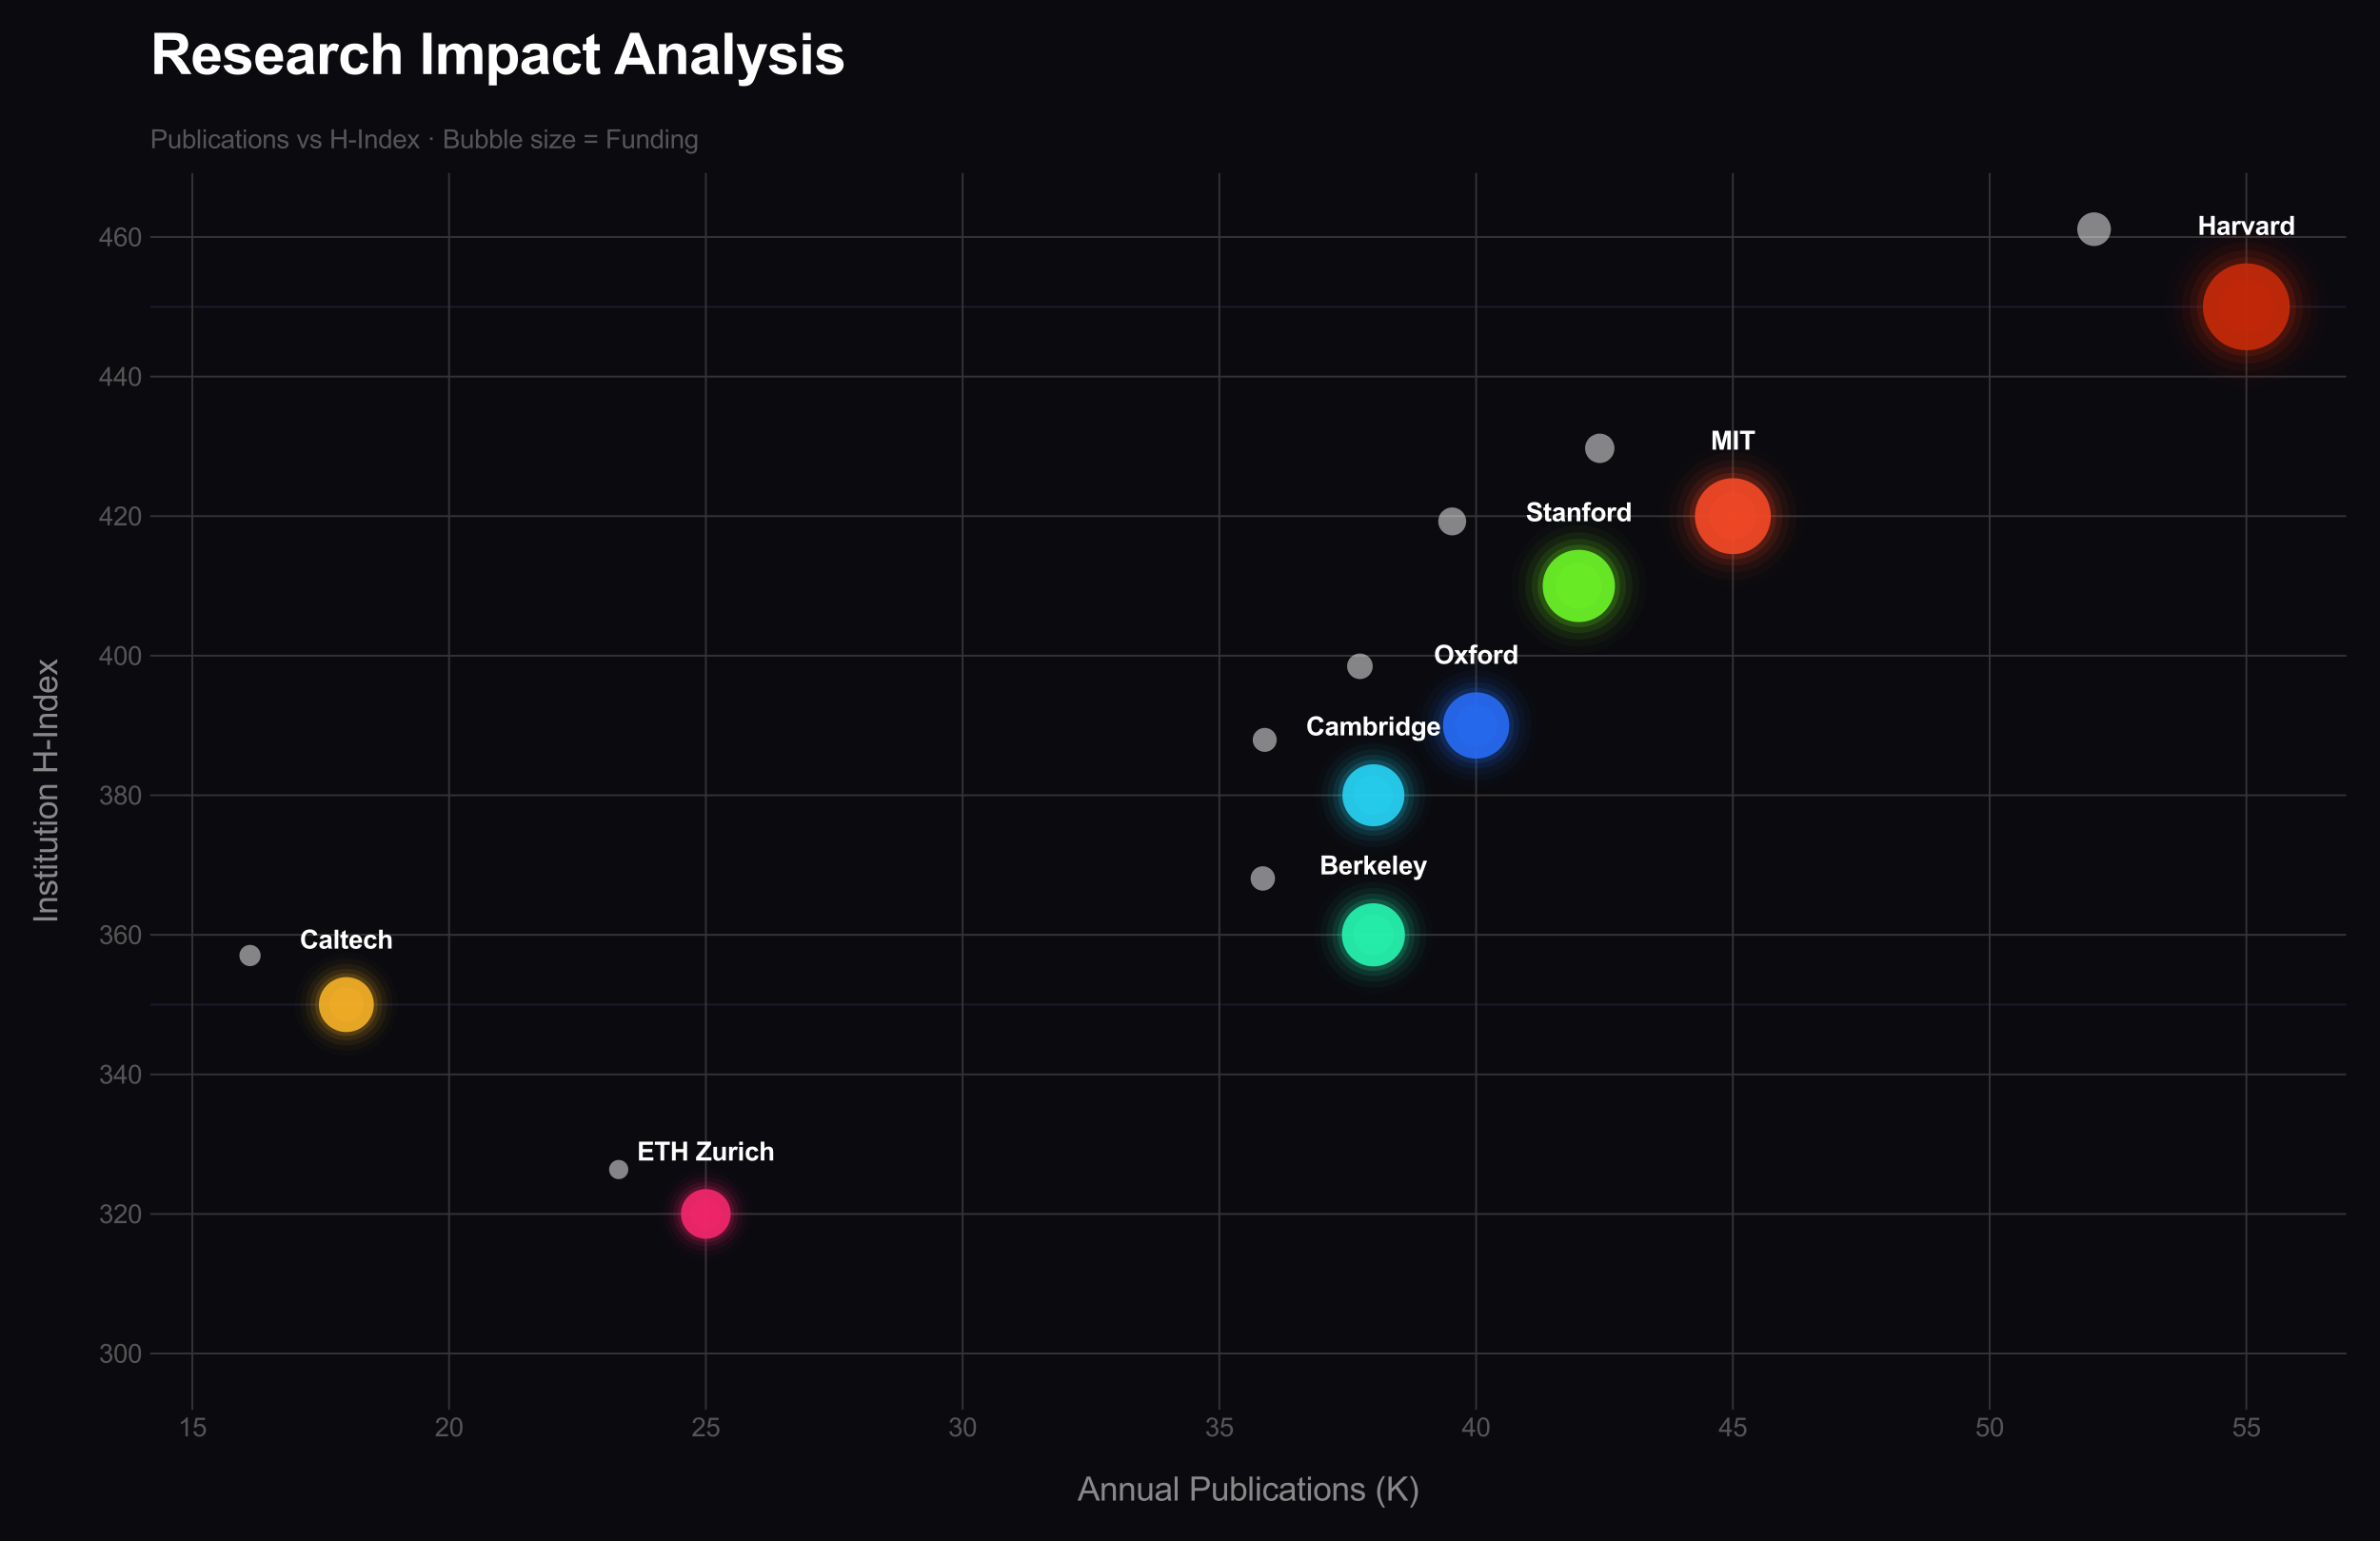
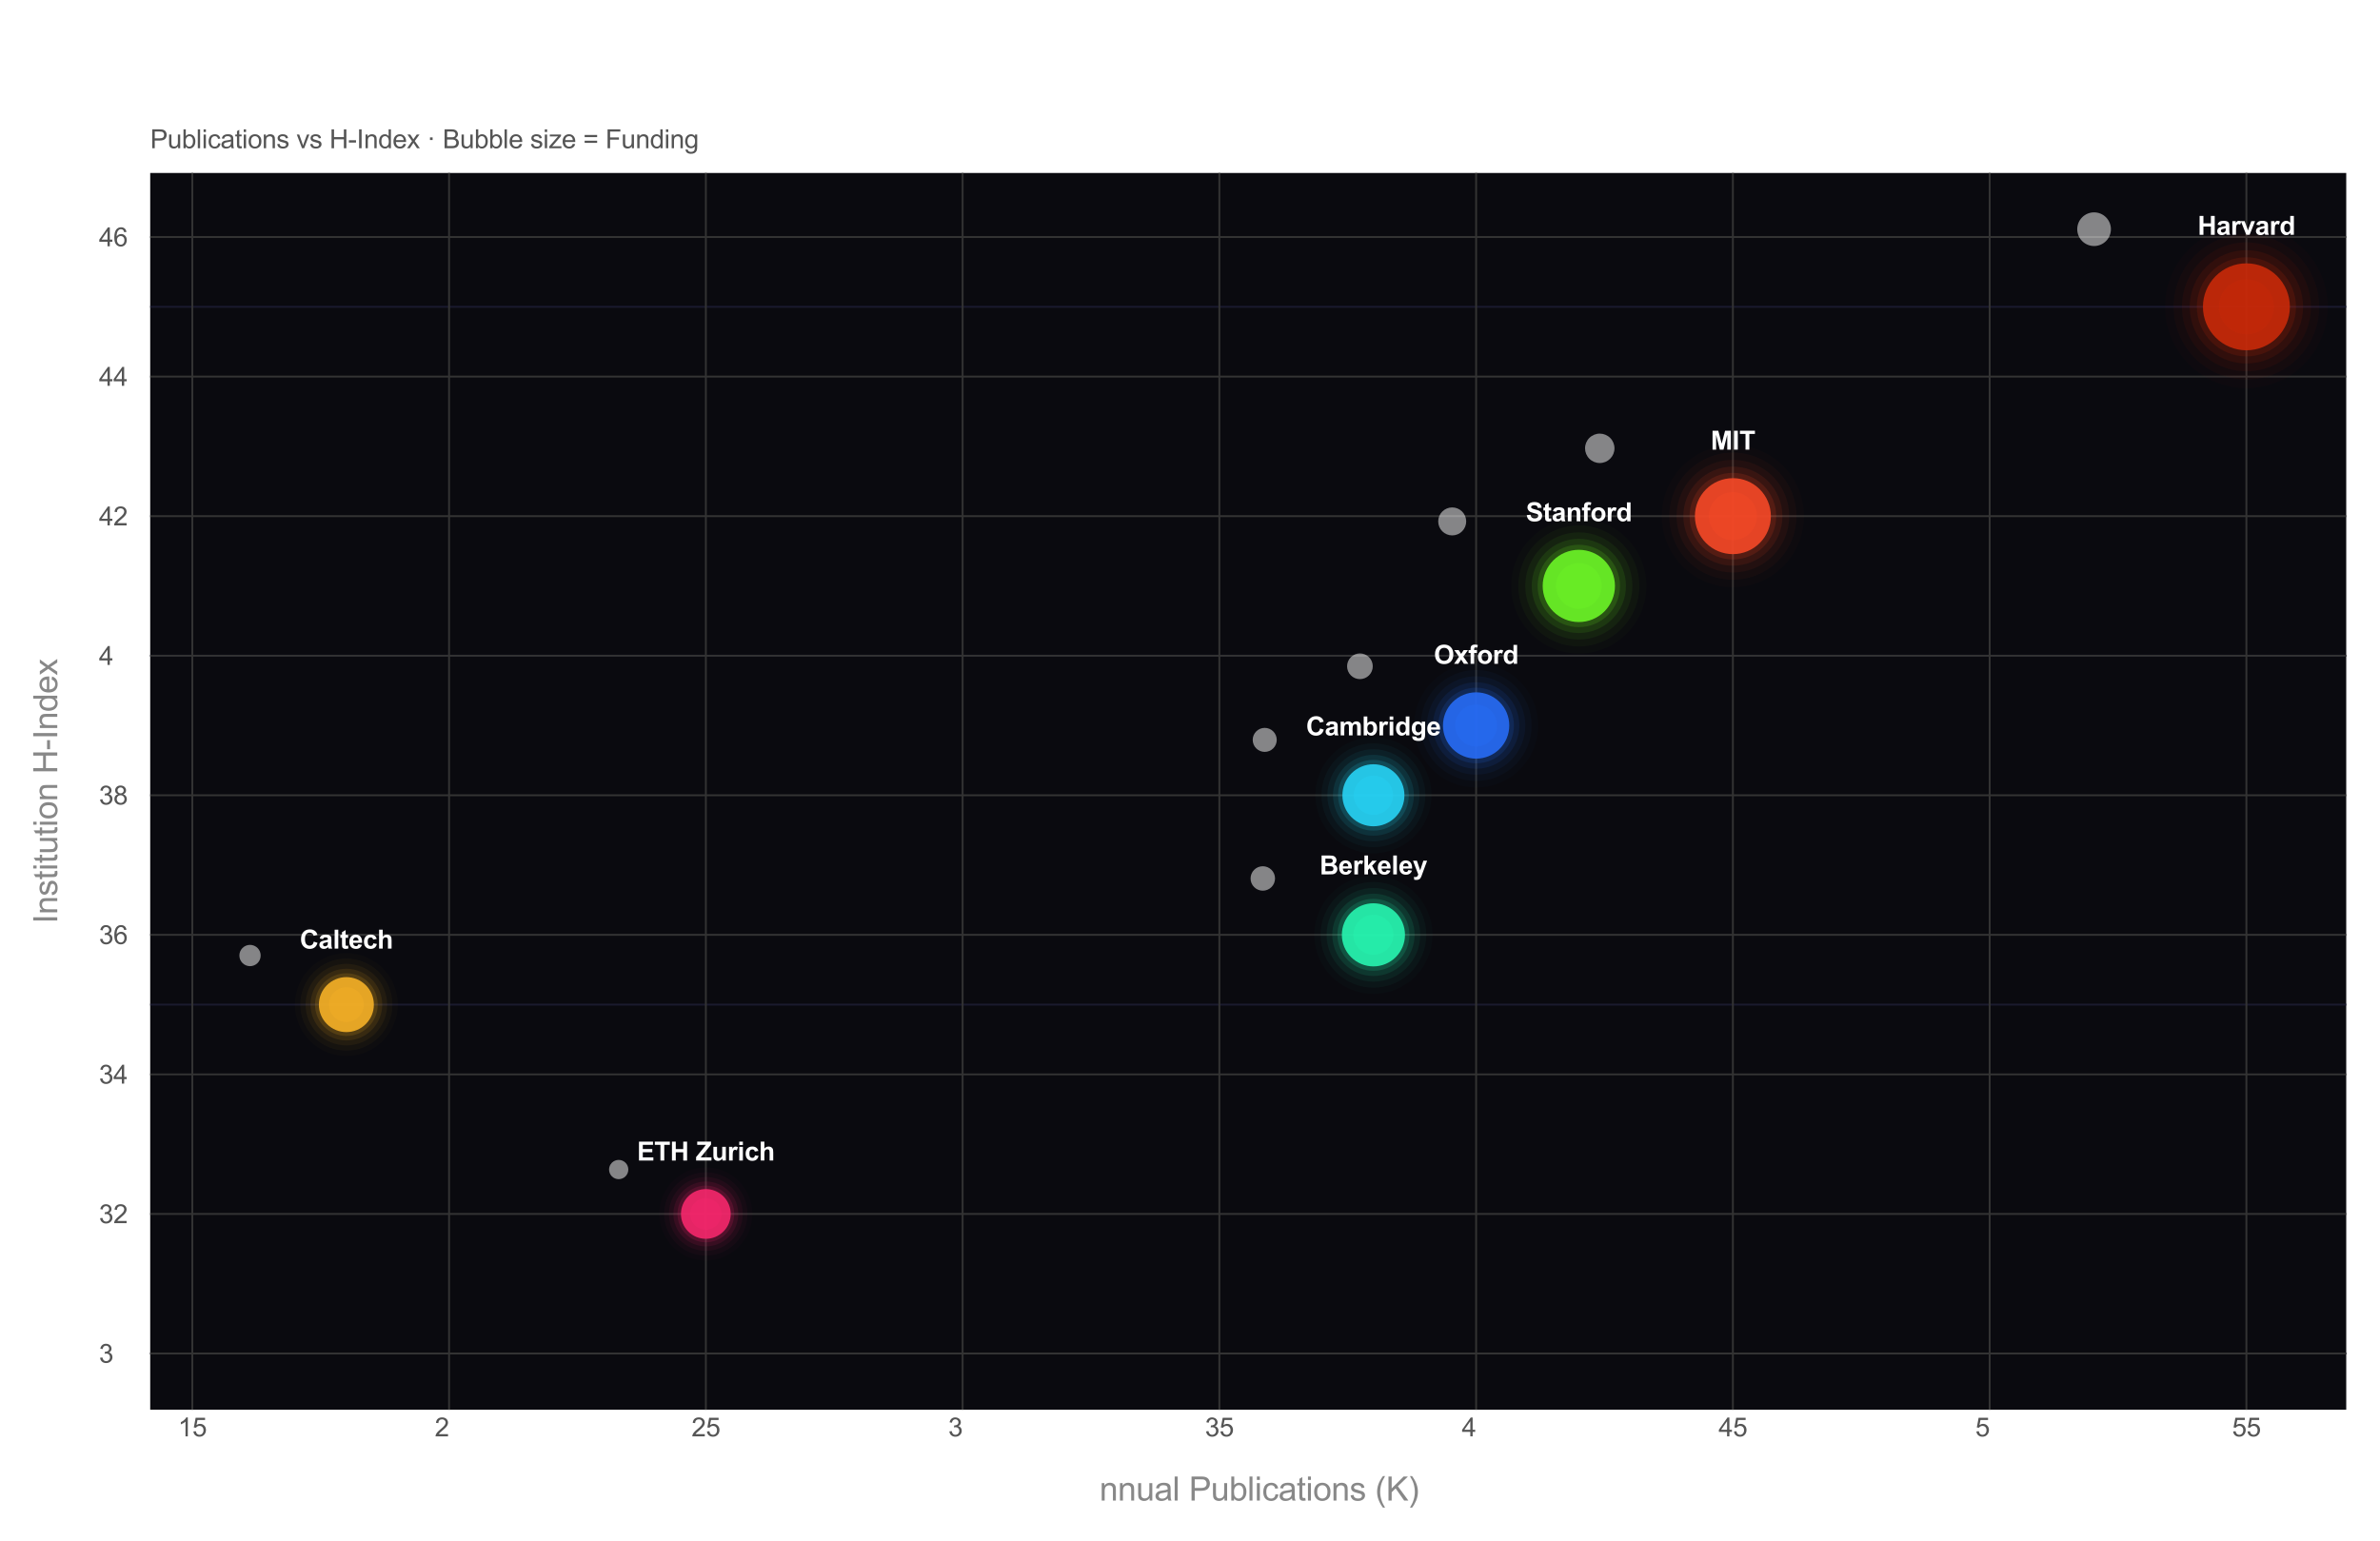
<svg xmlns="http://www.w3.org/2000/svg" xmlns:xlink="http://www.w3.org/1999/xlink" viewBox="0 0 1014.945 657.383" version="1.1">
  <defs>
    <style type="text/css">*{stroke-linejoin: round; stroke-linecap: butt}</style>
  </defs>
  <g id="figure_1">
    <g id="patch_1">
-       <path d="M 0 657.383  L 1014.945 657.383  L 1014.945 0  L 0 0  z " style="fill: #0a0a0f" />
-     </g>
+       </g>
    <g id="axes_1">
      <g id="patch_2">
        <path d="M 64.055 601.285  L 1000.545 601.285  L 1000.545 73.779  L 64.055 73.779  z " style="fill: #0a0a0f" />
      </g>
      <g id="line2d_1">
        <path d="M 64.055 577.307  L 1000.545 577.307  " clip-path="url(#p15edc8c9b2)" style="fill: none; stroke: #1a1a2e; stroke-width: 0.8; stroke-linecap: round" />
      </g>
      <g id="line2d_2">
        <path d="M 64.055 428.493  L 1000.545 428.493  " clip-path="url(#p15edc8c9b2)" style="fill: none; stroke: #1a1a2e; stroke-width: 0.8; stroke-linecap: round" />
      </g>
      <g id="line2d_3">
        <path d="M 64.055 279.68  L 1000.545 279.68  " clip-path="url(#p15edc8c9b2)" style="fill: none; stroke: #1a1a2e; stroke-width: 0.8; stroke-linecap: round" />
      </g>
      <g id="line2d_4">
        <path d="M 64.055 130.866  L 1000.545 130.866  " clip-path="url(#p15edc8c9b2)" style="fill: none; stroke: #1a1a2e; stroke-width: 0.8; stroke-linecap: round" />
      </g>
      <g id="matplotlib.axis_1">
        <g id="xtick_1">
          <g id="line2d_5">
            <path d="M 82.011 601.285  L 82.011 73.779  " clip-path="url(#p15edc8c9b2)" style="fill: none; stroke: #333333; stroke-width: 0.8; stroke-linecap: round" />
          </g>
          <g id="text_1">
            <g style="fill: #555555" transform="translate(75.894 612.659) scale(0.11 -0.11)">
              <defs>
                <path id="ArialMT-31" d="M 2384 0  L 1822 0  L 1822 3584  Q 1619 3391 1289 3197  Q 959 3003 697 2906  L 697 3450  Q 1169 3672 1522 3987  Q 1875 4303 2022 4600  L 2384 4600  L 2384 0  z " transform="scale(0.016)" />
                <path id="ArialMT-35" d="M 266 1200  L 856 1250  Q 922 819 1161 601  Q 1400 384 1738 384  Q 2144 384 2425 690  Q 2706 997 2706 1503  Q 2706 1984 2436 2262  Q 2166 2541 1728 2541  Q 1456 2541 1237 2417  Q 1019 2294 894 2097  L 366 2166  L 809 4519  L 3088 4519  L 3088 3981  L 1259 3981  L 1013 2750  Q 1425 3038 1878 3038  Q 2478 3038 2890 2622  Q 3303 2206 3303 1553  Q 3303 931 2941 478  Q 2500 -78 1738 -78  Q 1113 -78 717 272  Q 322 622 266 1200  z " transform="scale(0.016)" />
              </defs>
              <use xlink:href="#ArialMT-31" />
              <use xlink:href="#ArialMT-35" transform="translate(55.615 0)" />
            </g>
          </g>
        </g>
        <g id="xtick_2">
          <g id="line2d_6">
            <path d="M 191.507 601.285  L 191.507 73.779  " clip-path="url(#p15edc8c9b2)" style="fill: none; stroke: #333333; stroke-width: 0.8; stroke-linecap: round" />
          </g>
          <g id="text_2">
            <g style="fill: #555555" transform="translate(185.39 612.659) scale(0.11 -0.11)">
              <defs>
                <path id="ArialMT-32" d="M 3222 541  L 3222 0  L 194 0  Q 188 203 259 391  Q 375 700 629 1000  Q 884 1300 1366 1694  Q 2113 2306 2375 2664  Q 2638 3022 2638 3341  Q 2638 3675 2398 3904  Q 2159 4134 1775 4134  Q 1369 4134 1125 3890  Q 881 3647 878 3216  L 300 3275  Q 359 3922 746 4261  Q 1134 4600 1788 4600  Q 2447 4600 2831 4234  Q 3216 3869 3216 3328  Q 3216 3053 3103 2787  Q 2991 2522 2730 2228  Q 2469 1934 1863 1422  Q 1356 997 1212 845  Q 1069 694 975 541  L 3222 541  z " transform="scale(0.016)" />
-                 <path id="ArialMT-30" d="M 266 2259  Q 266 3072 433 3567  Q 600 4063 929 4331  Q 1259 4600 1759 4600  Q 2128 4600 2406 4451  Q 2684 4303 2865 4023  Q 3047 3744 3150 3342  Q 3253 2941 3253 2259  Q 3253 1453 3087 958  Q 2922 463 2592 192  Q 2263 -78 1759 -78  Q 1097 -78 719 397  Q 266 969 266 2259  z M 844 2259  Q 844 1131 1108 757  Q 1372 384 1759 384  Q 2147 384 2411 759  Q 2675 1134 2675 2259  Q 2675 3391 2411 3762  Q 2147 4134 1753 4134  Q 1366 4134 1134 3806  Q 844 3388 844 2259  z " transform="scale(0.016)" />
              </defs>
              <use xlink:href="#ArialMT-32" />
              <use xlink:href="#ArialMT-30" transform="translate(55.615 0)" />
            </g>
          </g>
        </g>
        <g id="xtick_3">
          <g id="line2d_7">
            <path d="M 301.003 601.285  L 301.003 73.779  " clip-path="url(#p15edc8c9b2)" style="fill: none; stroke: #333333; stroke-width: 0.8; stroke-linecap: round" />
          </g>
          <g id="text_3">
            <g style="fill: #555555" transform="translate(294.886 612.659) scale(0.11 -0.11)">
              <use xlink:href="#ArialMT-32" />
              <use xlink:href="#ArialMT-35" transform="translate(55.615 0)" />
            </g>
          </g>
        </g>
        <g id="xtick_4">
          <g id="line2d_8">
            <path d="M 410.498 601.285  L 410.498 73.779  " clip-path="url(#p15edc8c9b2)" style="fill: none; stroke: #333333; stroke-width: 0.8; stroke-linecap: round" />
          </g>
          <g id="text_4">
            <g style="fill: #555555" transform="translate(404.381 612.659) scale(0.11 -0.11)">
              <defs>
                <path id="ArialMT-33" d="M 269 1209  L 831 1284  Q 928 806 1161 595  Q 1394 384 1728 384  Q 2125 384 2398 659  Q 2672 934 2672 1341  Q 2672 1728 2419 1979  Q 2166 2231 1775 2231  Q 1616 2231 1378 2169  L 1441 2663  Q 1497 2656 1531 2656  Q 1891 2656 2178 2843  Q 2466 3031 2466 3422  Q 2466 3731 2256 3934  Q 2047 4138 1716 4138  Q 1388 4138 1169 3931  Q 950 3725 888 3313  L 325 3413  Q 428 3978 793 4289  Q 1159 4600 1703 4600  Q 2078 4600 2393 4439  Q 2709 4278 2876 4000  Q 3044 3722 3044 3409  Q 3044 3113 2884 2869  Q 2725 2625 2413 2481  Q 2819 2388 3044 2092  Q 3269 1797 3269 1353  Q 3269 753 2831 336  Q 2394 -81 1725 -81  Q 1122 -81 723 278  Q 325 638 269 1209  z " transform="scale(0.016)" />
              </defs>
              <use xlink:href="#ArialMT-33" />
              <use xlink:href="#ArialMT-30" transform="translate(55.615 0)" />
            </g>
          </g>
        </g>
        <g id="xtick_5">
          <g id="line2d_9">
            <path d="M 519.994 601.285  L 519.994 73.779  " clip-path="url(#p15edc8c9b2)" style="fill: none; stroke: #333333; stroke-width: 0.8; stroke-linecap: round" />
          </g>
          <g id="text_5">
            <g style="fill: #555555" transform="translate(513.877 612.659) scale(0.11 -0.11)">
              <use xlink:href="#ArialMT-33" />
              <use xlink:href="#ArialMT-35" transform="translate(55.615 0)" />
            </g>
          </g>
        </g>
        <g id="xtick_6">
          <g id="line2d_10">
            <path d="M 629.49 601.285  L 629.49 73.779  " clip-path="url(#p15edc8c9b2)" style="fill: none; stroke: #333333; stroke-width: 0.8; stroke-linecap: round" />
          </g>
          <g id="text_6">
            <g style="fill: #555555" transform="translate(623.373 612.659) scale(0.11 -0.11)">
              <defs>
                <path id="ArialMT-34" d="M 2069 0  L 2069 1097  L 81 1097  L 81 1613  L 2172 4581  L 2631 4581  L 2631 1613  L 3250 1613  L 3250 1097  L 2631 1097  L 2631 0  L 2069 0  z M 2069 1613  L 2069 3678  L 634 1613  L 2069 1613  z " transform="scale(0.016)" />
              </defs>
              <use xlink:href="#ArialMT-34" />
              <use xlink:href="#ArialMT-30" transform="translate(55.615 0)" />
            </g>
          </g>
        </g>
        <g id="xtick_7">
          <g id="line2d_11">
            <path d="M 738.985 601.285  L 738.985 73.779  " clip-path="url(#p15edc8c9b2)" style="fill: none; stroke: #333333; stroke-width: 0.8; stroke-linecap: round" />
          </g>
          <g id="text_7">
            <g style="fill: #555555" transform="translate(732.868 612.659) scale(0.11 -0.11)">
              <use xlink:href="#ArialMT-34" />
              <use xlink:href="#ArialMT-35" transform="translate(55.615 0)" />
            </g>
          </g>
        </g>
        <g id="xtick_8">
          <g id="line2d_12">
            <path d="M 848.481 601.285  L 848.481 73.779  " clip-path="url(#p15edc8c9b2)" style="fill: none; stroke: #333333; stroke-width: 0.8; stroke-linecap: round" />
          </g>
          <g id="text_8">
            <g style="fill: #555555" transform="translate(842.364 612.659) scale(0.11 -0.11)">
              <use xlink:href="#ArialMT-35" />
              <use xlink:href="#ArialMT-30" transform="translate(55.615 0)" />
            </g>
          </g>
        </g>
        <g id="xtick_9">
          <g id="line2d_13">
            <path d="M 957.977 601.285  L 957.977 73.779  " clip-path="url(#p15edc8c9b2)" style="fill: none; stroke: #333333; stroke-width: 0.8; stroke-linecap: round" />
          </g>
          <g id="text_9">
            <g style="fill: #555555" transform="translate(951.86 612.659) scale(0.11 -0.11)">
              <use xlink:href="#ArialMT-35" />
              <use xlink:href="#ArialMT-35" transform="translate(55.615 0)" />
            </g>
          </g>
        </g>
        <g id="text_10">
          <g style="fill: #888888" transform="translate(459.541 640.036) scale(0.14 -0.14)">
            <defs>
-               <path id="ArialMT-41" d="M -9 0  L 1750 4581  L 2403 4581  L 4278 0  L 3588 0  L 3053 1388  L 1138 1388  L 634 0  L -9 0  z M 1313 1881  L 2866 1881  L 2388 3150  Q 2169 3728 2063 4100  Q 1975 3659 1816 3225  L 1313 1881  z " transform="scale(0.016)" />
              <path id="ArialMT-6e" d="M 422 0  L 422 3319  L 928 3319  L 928 2847  Q 1294 3394 1984 3394  Q 2284 3394 2536 3286  Q 2788 3178 2913 3003  Q 3038 2828 3088 2588  Q 3119 2431 3119 2041  L 3119 0  L 2556 0  L 2556 2019  Q 2556 2363 2490 2533  Q 2425 2703 2258 2804  Q 2091 2906 1866 2906  Q 1506 2906 1245 2678  Q 984 2450 984 1813  L 984 0  L 422 0  z " transform="scale(0.016)" />
              <path id="ArialMT-75" d="M 2597 0  L 2597 488  Q 2209 -75 1544 -75  Q 1250 -75 995 37  Q 741 150 617 320  Q 494 491 444 738  Q 409 903 409 1263  L 409 3319  L 972 3319  L 972 1478  Q 972 1038 1006 884  Q 1059 663 1231 536  Q 1403 409 1656 409  Q 1909 409 2131 539  Q 2353 669 2445 892  Q 2538 1116 2538 1541  L 2538 3319  L 3100 3319  L 3100 0  L 2597 0  z " transform="scale(0.016)" />
              <path id="ArialMT-61" d="M 2588 409  Q 2275 144 1986 34  Q 1697 -75 1366 -75  Q 819 -75 525 192  Q 231 459 231 875  Q 231 1119 342 1320  Q 453 1522 633 1644  Q 813 1766 1038 1828  Q 1203 1872 1538 1913  Q 2219 1994 2541 2106  Q 2544 2222 2544 2253  Q 2544 2597 2384 2738  Q 2169 2928 1744 2928  Q 1347 2928 1158 2789  Q 969 2650 878 2297  L 328 2372  Q 403 2725 575 2942  Q 747 3159 1072 3276  Q 1397 3394 1825 3394  Q 2250 3394 2515 3294  Q 2781 3194 2906 3042  Q 3031 2891 3081 2659  Q 3109 2516 3109 2141  L 3109 1391  Q 3109 606 3145 398  Q 3181 191 3288 0  L 2700 0  Q 2613 175 2588 409  z M 2541 1666  Q 2234 1541 1622 1453  Q 1275 1403 1131 1340  Q 988 1278 909 1158  Q 831 1038 831 891  Q 831 666 1001 516  Q 1172 366 1500 366  Q 1825 366 2078 508  Q 2331 650 2450 897  Q 2541 1088 2541 1459  L 2541 1666  z " transform="scale(0.016)" />
              <path id="ArialMT-6c" d="M 409 0  L 409 4581  L 972 4581  L 972 0  L 409 0  z " transform="scale(0.016)" />
              <path id="ArialMT-20" transform="scale(0.016)" />
              <path id="ArialMT-50" d="M 494 0  L 494 4581  L 2222 4581  Q 2678 4581 2919 4538  Q 3256 4481 3484 4323  Q 3713 4166 3852 3881  Q 3991 3597 3991 3256  Q 3991 2672 3619 2267  Q 3247 1863 2275 1863  L 1100 1863  L 1100 0  L 494 0  z M 1100 2403  L 2284 2403  Q 2872 2403 3119 2622  Q 3366 2841 3366 3238  Q 3366 3525 3220 3729  Q 3075 3934 2838 4000  Q 2684 4041 2272 4041  L 1100 4041  L 1100 2403  z " transform="scale(0.016)" />
              <path id="ArialMT-62" d="M 941 0  L 419 0  L 419 4581  L 981 4581  L 981 2947  Q 1338 3394 1891 3394  Q 2197 3394 2470 3270  Q 2744 3147 2920 2923  Q 3097 2700 3197 2384  Q 3297 2069 3297 1709  Q 3297 856 2875 390  Q 2453 -75 1863 -75  Q 1275 -75 941 416  L 941 0  z M 934 1684  Q 934 1088 1097 822  Q 1363 388 1816 388  Q 2184 388 2453 708  Q 2722 1028 2722 1663  Q 2722 2313 2464 2622  Q 2206 2931 1841 2931  Q 1472 2931 1203 2611  Q 934 2291 934 1684  z " transform="scale(0.016)" />
              <path id="ArialMT-69" d="M 425 3934  L 425 4581  L 988 4581  L 988 3934  L 425 3934  z M 425 0  L 425 3319  L 988 3319  L 988 0  L 425 0  z " transform="scale(0.016)" />
              <path id="ArialMT-63" d="M 2588 1216  L 3141 1144  Q 3050 572 2676 248  Q 2303 -75 1759 -75  Q 1078 -75 664 370  Q 250 816 250 1647  Q 250 2184 428 2587  Q 606 2991 970 3192  Q 1334 3394 1763 3394  Q 2303 3394 2647 3120  Q 2991 2847 3088 2344  L 2541 2259  Q 2463 2594 2264 2762  Q 2066 2931 1784 2931  Q 1359 2931 1093 2626  Q 828 2322 828 1663  Q 828 994 1084 691  Q 1341 388 1753 388  Q 2084 388 2306 591  Q 2528 794 2588 1216  z " transform="scale(0.016)" />
              <path id="ArialMT-74" d="M 1650 503  L 1731 6  Q 1494 -44 1306 -44  Q 1000 -44 831 53  Q 663 150 594 308  Q 525 466 525 972  L 525 2881  L 113 2881  L 113 3319  L 525 3319  L 525 4141  L 1084 4478  L 1084 3319  L 1650 3319  L 1650 2881  L 1084 2881  L 1084 941  Q 1084 700 1114 631  Q 1144 563 1211 522  Q 1278 481 1403 481  Q 1497 481 1650 503  z " transform="scale(0.016)" />
              <path id="ArialMT-6f" d="M 213 1659  Q 213 2581 725 3025  Q 1153 3394 1769 3394  Q 2453 3394 2887 2945  Q 3322 2497 3322 1706  Q 3322 1066 3130 698  Q 2938 331 2570 128  Q 2203 -75 1769 -75  Q 1072 -75 642 372  Q 213 819 213 1659  z M 791 1659  Q 791 1022 1069 705  Q 1347 388 1769 388  Q 2188 388 2466 706  Q 2744 1025 2744 1678  Q 2744 2294 2464 2611  Q 2184 2928 1769 2928  Q 1347 2928 1069 2612  Q 791 2297 791 1659  z " transform="scale(0.016)" />
              <path id="ArialMT-73" d="M 197 991  L 753 1078  Q 800 744 1014 566  Q 1228 388 1613 388  Q 2000 388 2187 545  Q 2375 703 2375 916  Q 2375 1106 2209 1216  Q 2094 1291 1634 1406  Q 1016 1563 777 1677  Q 538 1791 414 1992  Q 291 2194 291 2438  Q 291 2659 392 2848  Q 494 3038 669 3163  Q 800 3259 1026 3326  Q 1253 3394 1513 3394  Q 1903 3394 2198 3281  Q 2494 3169 2634 2976  Q 2775 2784 2828 2463  L 2278 2388  Q 2241 2644 2061 2787  Q 1881 2931 1553 2931  Q 1166 2931 1000 2803  Q 834 2675 834 2503  Q 834 2394 903 2306  Q 972 2216 1119 2156  Q 1203 2125 1616 2013  Q 2213 1853 2448 1751  Q 2684 1650 2818 1456  Q 2953 1263 2953 975  Q 2953 694 2789 445  Q 2625 197 2315 61  Q 2006 -75 1616 -75  Q 969 -75 630 194  Q 291 463 197 991  z " transform="scale(0.016)" />
              <path id="ArialMT-28" d="M 1497 -1347  Q 1031 -759 709 28  Q 388 816 388 1659  Q 388 2403 628 3084  Q 909 3875 1497 4659  L 1900 4659  Q 1522 4009 1400 3731  Q 1209 3300 1100 2831  Q 966 2247 966 1656  Q 966 153 1900 -1347  L 1497 -1347  z " transform="scale(0.016)" />
              <path id="ArialMT-4b" d="M 469 0  L 469 4581  L 1075 4581  L 1075 2309  L 3350 4581  L 4172 4581  L 2250 2725  L 4256 0  L 3456 0  L 1825 2319  L 1075 1588  L 1075 0  L 469 0  z " transform="scale(0.016)" />
              <path id="ArialMT-29" d="M 791 -1347  L 388 -1347  Q 1322 153 1322 1656  Q 1322 2244 1188 2822  Q 1081 3291 891 3722  Q 769 4003 388 4659  L 791 4659  Q 1378 3875 1659 3084  Q 1900 2403 1900 1659  Q 1900 816 1576 28  Q 1253 -759 791 -1347  z " transform="scale(0.016)" />
            </defs>
            <use xlink:href="#ArialMT-41" />
            <use xlink:href="#ArialMT-6e" transform="translate(66.699 0)" />
            <use xlink:href="#ArialMT-6e" transform="translate(122.314 0)" />
            <use xlink:href="#ArialMT-75" transform="translate(177.93 0)" />
            <use xlink:href="#ArialMT-61" transform="translate(233.545 0)" />
            <use xlink:href="#ArialMT-6c" transform="translate(289.16 0)" />
            <use xlink:href="#ArialMT-20" transform="translate(311.377 0)" />
            <use xlink:href="#ArialMT-50" transform="translate(339.16 0)" />
            <use xlink:href="#ArialMT-75" transform="translate(405.859 0)" />
            <use xlink:href="#ArialMT-62" transform="translate(461.475 0)" />
            <use xlink:href="#ArialMT-6c" transform="translate(517.09 0)" />
            <use xlink:href="#ArialMT-69" transform="translate(539.307 0)" />
            <use xlink:href="#ArialMT-63" transform="translate(561.523 0)" />
            <use xlink:href="#ArialMT-61" transform="translate(611.523 0)" />
            <use xlink:href="#ArialMT-74" transform="translate(667.139 0)" />
            <use xlink:href="#ArialMT-69" transform="translate(694.922 0)" />
            <use xlink:href="#ArialMT-6f" transform="translate(717.139 0)" />
            <use xlink:href="#ArialMT-6e" transform="translate(772.754 0)" />
            <use xlink:href="#ArialMT-73" transform="translate(828.369 0)" />
            <use xlink:href="#ArialMT-20" transform="translate(878.369 0)" />
            <use xlink:href="#ArialMT-28" transform="translate(906.152 0)" />
            <use xlink:href="#ArialMT-4b" transform="translate(939.453 0)" />
            <use xlink:href="#ArialMT-29" transform="translate(1006.152 0)" />
          </g>
        </g>
      </g>
      <g id="matplotlib.axis_2">
        <g id="ytick_1">
          <g id="line2d_14">
            <path d="M 64.055 577.307  L 1000.545 577.307  " clip-path="url(#p15edc8c9b2)" style="fill: none; stroke: #333333; stroke-width: 0.8; stroke-linecap: round" />
          </g>
          <g id="text_11">
            <g style="fill: #555555" transform="translate(42.203 581.244) scale(0.11 -0.11)">
              <use xlink:href="#ArialMT-33" />
              <use xlink:href="#ArialMT-30" transform="translate(55.615 0)" />
              <use xlink:href="#ArialMT-30" transform="translate(111.23 0)" />
            </g>
          </g>
        </g>
        <g id="ytick_2">
          <g id="line2d_15">
            <path d="M 64.055 517.782  L 1000.545 517.782  " clip-path="url(#p15edc8c9b2)" style="fill: none; stroke: #333333; stroke-width: 0.8; stroke-linecap: round" />
          </g>
          <g id="text_12">
            <g style="fill: #555555" transform="translate(42.203 521.719) scale(0.11 -0.11)">
              <use xlink:href="#ArialMT-33" />
              <use xlink:href="#ArialMT-32" transform="translate(55.615 0)" />
              <use xlink:href="#ArialMT-30" transform="translate(111.23 0)" />
            </g>
          </g>
        </g>
        <g id="ytick_3">
          <g id="line2d_16">
            <path d="M 64.055 458.256  L 1000.545 458.256  " clip-path="url(#p15edc8c9b2)" style="fill: none; stroke: #333333; stroke-width: 0.8; stroke-linecap: round" />
          </g>
          <g id="text_13">
            <g style="fill: #555555" transform="translate(42.203 462.193) scale(0.11 -0.11)">
              <use xlink:href="#ArialMT-33" />
              <use xlink:href="#ArialMT-34" transform="translate(55.615 0)" />
              <use xlink:href="#ArialMT-30" transform="translate(111.23 0)" />
            </g>
          </g>
        </g>
        <g id="ytick_4">
          <g id="line2d_17">
            <path d="M 64.055 398.731  L 1000.545 398.731  " clip-path="url(#p15edc8c9b2)" style="fill: none; stroke: #333333; stroke-width: 0.8; stroke-linecap: round" />
          </g>
          <g id="text_14">
            <g style="fill: #555555" transform="translate(42.203 402.668) scale(0.11 -0.11)">
              <defs>
                <path id="ArialMT-36" d="M 3184 3459  L 2625 3416  Q 2550 3747 2413 3897  Q 2184 4138 1850 4138  Q 1581 4138 1378 3988  Q 1113 3794 959 3422  Q 806 3050 800 2363  Q 1003 2672 1297 2822  Q 1591 2972 1913 2972  Q 2475 2972 2870 2558  Q 3266 2144 3266 1488  Q 3266 1056 3080 686  Q 2894 316 2569 119  Q 2244 -78 1831 -78  Q 1128 -78 684 439  Q 241 956 241 2144  Q 241 3472 731 4075  Q 1159 4600 1884 4600  Q 2425 4600 2770 4297  Q 3116 3994 3184 3459  z M 888 1484  Q 888 1194 1011 928  Q 1134 663 1356 523  Q 1578 384 1822 384  Q 2178 384 2434 671  Q 2691 959 2691 1453  Q 2691 1928 2437 2201  Q 2184 2475 1800 2475  Q 1419 2475 1153 2201  Q 888 1928 888 1484  z " transform="scale(0.016)" />
              </defs>
              <use xlink:href="#ArialMT-33" />
              <use xlink:href="#ArialMT-36" transform="translate(55.615 0)" />
              <use xlink:href="#ArialMT-30" transform="translate(111.23 0)" />
            </g>
          </g>
        </g>
        <g id="ytick_5">
          <g id="line2d_18">
            <path d="M 64.055 339.205  L 1000.545 339.205  " clip-path="url(#p15edc8c9b2)" style="fill: none; stroke: #333333; stroke-width: 0.8; stroke-linecap: round" />
          </g>
          <g id="text_15">
            <g style="fill: #555555" transform="translate(42.203 343.142) scale(0.11 -0.11)">
              <defs>
                <path id="ArialMT-38" d="M 1131 2484  Q 781 2613 612 2850  Q 444 3088 444 3419  Q 444 3919 803 4259  Q 1163 4600 1759 4600  Q 2359 4600 2725 4251  Q 3091 3903 3091 3403  Q 3091 3084 2923 2848  Q 2756 2613 2416 2484  Q 2838 2347 3058 2040  Q 3278 1734 3278 1309  Q 3278 722 2862 322  Q 2447 -78 1769 -78  Q 1091 -78 675 323  Q 259 725 259 1325  Q 259 1772 486 2073  Q 713 2375 1131 2484  z M 1019 3438  Q 1019 3113 1228 2906  Q 1438 2700 1772 2700  Q 2097 2700 2305 2904  Q 2513 3109 2513 3406  Q 2513 3716 2298 3927  Q 2084 4138 1766 4138  Q 1444 4138 1231 3931  Q 1019 3725 1019 3438  z M 838 1322  Q 838 1081 952 856  Q 1066 631 1291 507  Q 1516 384 1775 384  Q 2178 384 2440 643  Q 2703 903 2703 1303  Q 2703 1709 2433 1975  Q 2163 2241 1756 2241  Q 1359 2241 1098 1978  Q 838 1716 838 1322  z " transform="scale(0.016)" />
              </defs>
              <use xlink:href="#ArialMT-33" />
              <use xlink:href="#ArialMT-38" transform="translate(55.615 0)" />
              <use xlink:href="#ArialMT-30" transform="translate(111.23 0)" />
            </g>
          </g>
        </g>
        <g id="ytick_6">
          <g id="line2d_19">
            <path d="M 64.055 279.68  L 1000.545 279.68  " clip-path="url(#p15edc8c9b2)" style="fill: none; stroke: #333333; stroke-width: 0.8; stroke-linecap: round" />
          </g>
          <g id="text_16">
            <g style="fill: #555555" transform="translate(42.203 283.616) scale(0.11 -0.11)">
              <use xlink:href="#ArialMT-34" />
              <use xlink:href="#ArialMT-30" transform="translate(55.615 0)" />
              <use xlink:href="#ArialMT-30" transform="translate(111.23 0)" />
            </g>
          </g>
        </g>
        <g id="ytick_7">
          <g id="line2d_20">
            <path d="M 64.055 220.154  L 1000.545 220.154  " clip-path="url(#p15edc8c9b2)" style="fill: none; stroke: #333333; stroke-width: 0.8; stroke-linecap: round" />
          </g>
          <g id="text_17">
            <g style="fill: #555555" transform="translate(42.203 224.091) scale(0.11 -0.11)">
              <use xlink:href="#ArialMT-34" />
              <use xlink:href="#ArialMT-32" transform="translate(55.615 0)" />
              <use xlink:href="#ArialMT-30" transform="translate(111.23 0)" />
            </g>
          </g>
        </g>
        <g id="ytick_8">
          <g id="line2d_21">
            <path d="M 64.055 160.629  L 1000.545 160.629  " clip-path="url(#p15edc8c9b2)" style="fill: none; stroke: #333333; stroke-width: 0.8; stroke-linecap: round" />
          </g>
          <g id="text_18">
            <g style="fill: #555555" transform="translate(42.203 164.565) scale(0.11 -0.11)">
              <use xlink:href="#ArialMT-34" />
              <use xlink:href="#ArialMT-34" transform="translate(55.615 0)" />
              <use xlink:href="#ArialMT-30" transform="translate(111.23 0)" />
            </g>
          </g>
        </g>
        <g id="ytick_9">
          <g id="line2d_22">
            <path d="M 64.055 101.103  L 1000.545 101.103  " clip-path="url(#p15edc8c9b2)" style="fill: none; stroke: #333333; stroke-width: 0.8; stroke-linecap: round" />
          </g>
          <g id="text_19">
            <g style="fill: #555555" transform="translate(42.203 105.04) scale(0.11 -0.11)">
              <use xlink:href="#ArialMT-34" />
              <use xlink:href="#ArialMT-36" transform="translate(55.615 0)" />
              <use xlink:href="#ArialMT-30" transform="translate(111.23 0)" />
            </g>
          </g>
        </g>
        <g id="text_20">
          <g style="fill: #888888" transform="translate(24.421 393.945) rotate(-90) scale(0.14 -0.14)">
            <defs>
              <path id="ArialMT-49" d="M 597 0  L 597 4581  L 1203 4581  L 1203 0  L 597 0  z " transform="scale(0.016)" />
              <path id="ArialMT-48" d="M 513 0  L 513 4581  L 1119 4581  L 1119 2700  L 3500 2700  L 3500 4581  L 4106 4581  L 4106 0  L 3500 0  L 3500 2159  L 1119 2159  L 1119 0  L 513 0  z " transform="scale(0.016)" />
              <path id="ArialMT-2d" d="M 203 1375  L 203 1941  L 1931 1941  L 1931 1375  L 203 1375  z " transform="scale(0.016)" />
              <path id="ArialMT-64" d="M 2575 0  L 2575 419  Q 2259 -75 1647 -75  Q 1250 -75 917 144  Q 584 363 401 755  Q 219 1147 219 1656  Q 219 2153 384 2558  Q 550 2963 881 3178  Q 1213 3394 1622 3394  Q 1922 3394 2156 3267  Q 2391 3141 2538 2938  L 2538 4581  L 3097 4581  L 3097 0  L 2575 0  z M 797 1656  Q 797 1019 1065 703  Q 1334 388 1700 388  Q 2069 388 2326 689  Q 2584 991 2584 1609  Q 2584 2291 2321 2609  Q 2059 2928 1675 2928  Q 1300 2928 1048 2622  Q 797 2316 797 1656  z " transform="scale(0.016)" />
              <path id="ArialMT-65" d="M 2694 1069  L 3275 997  Q 3138 488 2766 206  Q 2394 -75 1816 -75  Q 1088 -75 661 373  Q 234 822 234 1631  Q 234 2469 665 2931  Q 1097 3394 1784 3394  Q 2450 3394 2872 2941  Q 3294 2488 3294 1666  Q 3294 1616 3291 1516  L 816 1516  Q 847 969 1125 678  Q 1403 388 1819 388  Q 2128 388 2347 550  Q 2566 713 2694 1069  z M 847 1978  L 2700 1978  Q 2663 2397 2488 2606  Q 2219 2931 1791 2931  Q 1403 2931 1139 2672  Q 875 2413 847 1978  z " transform="scale(0.016)" />
              <path id="ArialMT-78" d="M 47 0  L 1259 1725  L 138 3319  L 841 3319  L 1350 2541  Q 1494 2319 1581 2169  Q 1719 2375 1834 2534  L 2394 3319  L 3066 3319  L 1919 1756  L 3153 0  L 2463 0  L 1781 1031  L 1600 1309  L 728 0  L 47 0  z " transform="scale(0.016)" />
            </defs>
            <use xlink:href="#ArialMT-49" />
            <use xlink:href="#ArialMT-6e" transform="translate(27.783 0)" />
            <use xlink:href="#ArialMT-73" transform="translate(83.398 0)" />
            <use xlink:href="#ArialMT-74" transform="translate(133.398 0)" />
            <use xlink:href="#ArialMT-69" transform="translate(161.182 0)" />
            <use xlink:href="#ArialMT-74" transform="translate(183.398 0)" />
            <use xlink:href="#ArialMT-75" transform="translate(211.182 0)" />
            <use xlink:href="#ArialMT-74" transform="translate(266.797 0)" />
            <use xlink:href="#ArialMT-69" transform="translate(294.58 0)" />
            <use xlink:href="#ArialMT-6f" transform="translate(316.797 0)" />
            <use xlink:href="#ArialMT-6e" transform="translate(372.412 0)" />
            <use xlink:href="#ArialMT-20" transform="translate(428.027 0)" />
            <use xlink:href="#ArialMT-48" transform="translate(455.811 0)" />
            <use xlink:href="#ArialMT-2d" transform="translate(528.027 0)" />
            <use xlink:href="#ArialMT-49" transform="translate(561.328 0)" />
            <use xlink:href="#ArialMT-6e" transform="translate(589.111 0)" />
            <use xlink:href="#ArialMT-64" transform="translate(644.727 0)" />
            <use xlink:href="#ArialMT-65" transform="translate(700.342 0)" />
            <use xlink:href="#ArialMT-78" transform="translate(755.957 0)" />
          </g>
        </g>
      </g>
      <g id="PathCollection_1">
        <path d="M 738.985 250.465  C 747.024 250.465 754.734 247.271 760.418 241.587  C 766.103 235.903 769.296 228.193 769.296 220.154  C 769.296 212.116 766.103 204.405 760.418 198.721  C 754.734 193.037 747.024 189.843 738.985 189.843  C 730.947 189.843 723.236 193.037 717.552 198.721  C 711.868 204.405 708.675 212.116 708.675 220.154  C 708.675 228.193 711.868 235.903 717.552 241.587  C 723.236 247.271 730.947 250.465 738.985 250.465  z " clip-path="url(#p15edc8c9b2)" style="fill: #f54927; fill-opacity: 0.02" />
        <path d="M 673.288 278.748  C 680.934 278.748 688.268 275.71 693.675 270.304  C 699.082 264.897 702.119 257.563 702.119 249.917  C 702.119 242.271 699.082 234.937 693.675 229.53  C 688.268 224.123 680.934 221.085 673.288 221.085  C 665.642 221.085 658.308 224.123 652.901 229.53  C 647.494 234.937 644.457 242.271 644.457 249.917  C 644.457 257.563 647.494 264.897 652.901 270.304  C 658.308 275.71 665.642 278.748 673.288 278.748  z " clip-path="url(#p15edc8c9b2)" style="fill: #6cf527; fill-opacity: 0.02" />
        <path d="M 957.977 165.552  C 967.176 165.552 975.999 161.897 982.504 155.393  C 989.008 148.888 992.663 140.065 992.663 130.866  C 992.663 121.667 989.008 112.844 982.504 106.339  C 975.999 99.834 967.176 96.18 957.977 96.18  C 948.778 96.18 939.955 99.834 933.45 106.339  C 926.945 112.844 923.291 121.667 923.291 130.866  C 923.291 140.065 926.945 148.888 933.45 155.393  C 939.955 161.897 948.778 165.552 957.977 165.552  z " clip-path="url(#p15edc8c9b2)" style="fill: #c82909; fill-opacity: 0.02" />
        <path d="M 585.691 363.954  C 592.255 363.954 598.55 361.346 603.191 356.705  C 607.833 352.064 610.44 345.769 610.44 339.205  C 610.44 332.642 607.833 326.346 603.191 321.705  C 598.55 317.064 592.255 314.456 585.691 314.456  C 579.128 314.456 572.833 317.064 568.191 321.705  C 563.55 326.346 560.943 332.642 560.943 339.205  C 560.943 345.769 563.55 352.064 568.191 356.705  C 572.833 361.346 579.128 363.954 585.691 363.954  z " clip-path="url(#p15edc8c9b2)" style="fill: #27d3f5; fill-opacity: 0.02" />
        <path d="M 147.709 450.431  C 153.527 450.431 159.107 448.119 163.221 444.006  C 167.335 439.892 169.646 434.311 169.646 428.493  C 169.646 422.676 167.335 417.095 163.221 412.981  C 159.107 408.868 153.527 406.556 147.709 406.556  C 141.891 406.556 136.31 408.868 132.197 412.981  C 128.083 417.095 125.771 422.676 125.771 428.493  C 125.771 434.311 128.083 439.892 132.197 444.006  C 136.31 448.119 141.891 450.431 147.709 450.431  z " clip-path="url(#p15edc8c9b2)" style="fill: #f5b027; fill-opacity: 0.02" />
        <path d="M 629.49 335.9  C 636.506 335.9 643.237 333.112 648.198 328.151  C 653.16 323.189 655.947 316.459 655.947 309.442  C 655.947 302.426 653.16 295.696 648.198 290.734  C 643.237 285.773 636.506 282.985 629.49 282.985  C 622.473 282.985 615.743 285.773 610.781 290.734  C 605.82 295.696 603.032 302.426 603.032 309.442  C 603.032 316.459 605.82 323.189 610.781 328.151  C 615.743 333.112 622.473 335.9 629.49 335.9  z " clip-path="url(#p15edc8c9b2)" style="fill: #276cf5; fill-opacity: 0.02" />
        <path d="M 301.003 537.625  C 306.265 537.625 311.313 535.534 315.034 531.813  C 318.755 528.092 320.846 523.044 320.846 517.782  C 320.846 512.519 318.755 507.472 315.034 503.751  C 311.313 500.029 306.265 497.939 301.003 497.939  C 295.74 497.939 290.693 500.029 286.971 503.751  C 283.25 507.472 281.16 512.519 281.16 517.782  C 281.16 523.044 283.25 528.092 286.971 531.813  C 290.693 535.534 295.74 537.625 301.003 537.625  z " clip-path="url(#p15edc8c9b2)" style="fill: #f5276c; fill-opacity: 0.02" />
        <path d="M 585.691 423.918  C 592.371 423.918 598.778 421.264 603.501 416.54  C 608.224 411.817 610.878 405.41 610.878 398.731  C 610.878 392.051 608.224 385.644 603.501 380.921  C 598.778 376.198 592.371 373.544 585.691 373.544  C 579.012 373.544 572.605 376.198 567.882 380.921  C 563.158 385.644 560.505 392.051 560.505 398.731  C 560.505 405.41 563.158 411.817 567.882 416.54  C 572.605 421.264 579.012 423.918 585.691 423.918  z " clip-path="url(#p15edc8c9b2)" style="fill: #27f5b0; fill-opacity: 0.02" />
      </g>
      <g id="PathCollection_2">
        <path d="M 738.985 247.265  C 746.175 247.265 753.072 244.408 758.156 239.324  C 763.24 234.24 766.096 227.344 766.096 220.154  C 766.096 212.964 763.24 206.068 758.156 200.984  C 753.072 195.9 746.175 193.043 738.985 193.043  C 731.796 193.043 724.899 195.9 719.815 200.984  C 714.731 206.068 711.875 212.964 711.875 220.154  C 711.875 227.344 714.731 234.24 719.815 239.324  C 724.899 244.408 731.796 247.265 738.985 247.265  z " clip-path="url(#p15edc8c9b2)" style="fill: #f54927; fill-opacity: 0.04" />
        <path d="M 673.288 275.704  C 680.127 275.704 686.687 272.987 691.523 268.151  C 696.358 263.316 699.076 256.756 699.076 249.917  C 699.076 243.078 696.358 236.518 691.523 231.682  C 686.687 226.846 680.127 224.129 673.288 224.129  C 666.449 224.129 659.889 226.846 655.053 231.682  C 650.218 236.518 647.5 243.078 647.5 249.917  C 647.5 256.756 650.218 263.316 655.053 268.151  C 659.889 272.987 666.449 275.704 673.288 275.704  z " clip-path="url(#p15edc8c9b2)" style="fill: #6cf527; fill-opacity: 0.04" />
        <path d="M 957.977 161.89  C 966.205 161.89 974.096 158.621 979.914 152.803  C 985.732 146.985 989.001 139.093 989.001 130.866  C 989.001 122.638 985.732 114.746 979.914 108.928  C 974.096 103.11 966.205 99.842 957.977 99.842  C 949.749 99.842 941.857 103.11 936.039 108.928  C 930.222 114.746 926.953 122.638 926.953 130.866  C 926.953 139.093 930.222 146.985 936.039 152.803  C 941.857 158.621 949.749 161.89 957.977 161.89  z " clip-path="url(#p15edc8c9b2)" style="fill: #c82909; fill-opacity: 0.04" />
        <path d="M 585.691 361.341  C 591.562 361.341 597.193 359.009 601.344 354.858  C 605.495 350.707 607.827 345.076 607.827 339.205  C 607.827 333.335 605.495 327.704 601.344 323.553  C 597.193 319.402 591.562 317.069 585.691 317.069  C 579.821 317.069 574.19 319.402 570.039 323.553  C 565.888 327.704 563.556 333.335 563.556 339.205  C 563.556 345.076 565.888 350.707 570.039 354.858  C 574.19 359.009 579.821 361.341 585.691 361.341  z " clip-path="url(#p15edc8c9b2)" style="fill: #27d3f5; fill-opacity: 0.04" />
        <path d="M 147.709 448.115  C 152.912 448.115 157.904 446.047 161.583 442.368  C 165.263 438.688 167.33 433.697 167.33 428.493  C 167.33 423.29 165.263 418.299 161.583 414.619  C 157.904 410.94 152.912 408.872 147.709 408.872  C 142.505 408.872 137.514 410.94 133.834 414.619  C 130.155 418.299 128.087 423.29 128.087 428.493  C 128.087 433.697 130.155 438.688 133.834 442.368  C 137.514 446.047 142.505 448.115 147.709 448.115  z " clip-path="url(#p15edc8c9b2)" style="fill: #f5b027; fill-opacity: 0.04" />
        <path d="M 629.49 333.107  C 635.766 333.107 641.785 330.613 646.223 326.176  C 650.661 321.738 653.154 315.718 653.154 309.442  C 653.154 303.167 650.661 297.147 646.223 292.709  C 641.785 288.271 635.766 285.778 629.49 285.778  C 623.214 285.778 617.194 288.271 612.757 292.709  C 608.319 297.147 605.825 303.167 605.825 309.442  C 605.825 315.718 608.319 321.738 612.757 326.176  C 617.194 330.613 623.214 333.107 629.49 333.107  z " clip-path="url(#p15edc8c9b2)" style="fill: #276cf5; fill-opacity: 0.04" />
        <path d="M 301.003 535.53  C 305.71 535.53 310.224 533.66 313.553 530.332  C 316.881 527.003 318.751 522.489 318.751 517.782  C 318.751 513.075 316.881 508.56 313.553 505.232  C 310.224 501.904 305.71 500.034 301.003 500.034  C 296.296 500.034 291.781 501.904 288.453 505.232  C 285.124 508.56 283.254 513.075 283.254 517.782  C 283.254 522.489 285.124 527.003 288.453 530.332  C 291.781 533.66 296.296 535.53 301.003 535.53  z " clip-path="url(#p15edc8c9b2)" style="fill: #f5276c; fill-opacity: 0.04" />
        <path d="M 585.691 421.258  C 591.666 421.258 597.396 418.885 601.621 414.66  C 605.846 410.436 608.219 404.705 608.219 398.731  C 608.219 392.756 605.846 387.026 601.621 382.801  C 597.396 378.577 591.666 376.203 585.691 376.203  C 579.717 376.203 573.986 378.577 569.762 382.801  C 565.537 387.026 563.164 392.756 563.164 398.731  C 563.164 404.705 565.537 410.436 569.762 414.66  C 573.986 418.885 579.717 421.258 585.691 421.258  z " clip-path="url(#p15edc8c9b2)" style="fill: #27f5b0; fill-opacity: 0.04" />
      </g>
      <g id="PathCollection_3">
        <path d="M 738.985 244.185  C 745.359 244.185 751.472 241.653 755.978 237.147  C 760.485 232.64 763.017 226.527 763.017 220.154  C 763.017 213.781 760.485 207.668 755.978 203.161  C 751.472 198.655 745.359 196.123 738.985 196.123  C 732.612 196.123 726.499 198.655 721.993 203.161  C 717.486 207.668 714.954 213.781 714.954 220.154  C 714.954 226.527 717.486 232.64 721.993 237.147  C 726.499 241.653 732.612 244.185 738.985 244.185  z " clip-path="url(#p15edc8c9b2)" style="fill: #f54927; fill-opacity: 0.06" />
        <path d="M 673.288 272.775  C 679.35 272.775 685.165 270.367 689.451 266.08  C 693.738 261.794 696.146 255.979 696.146 249.917  C 696.146 243.855 693.738 238.04 689.451 233.754  C 685.165 229.467 679.35 227.059 673.288 227.059  C 667.226 227.059 661.411 229.467 657.125 233.754  C 652.838 238.04 650.43 243.855 650.43 249.917  C 650.43 255.979 652.838 261.794 657.125 266.08  C 661.411 270.367 667.226 272.775 673.288 272.775  z " clip-path="url(#p15edc8c9b2)" style="fill: #6cf527; fill-opacity: 0.06" />
        <path d="M 957.977 158.366  C 965.27 158.366 972.265 155.468 977.422 150.311  C 982.579 145.154 985.477 138.159 985.477 130.866  C 985.477 123.573 982.579 116.577 977.422 111.42  C 972.265 106.263 965.27 103.366 957.977 103.366  C 950.684 103.366 943.688 106.263 938.531 111.42  C 933.374 116.577 930.477 123.573 930.477 130.866  C 930.477 138.159 933.374 145.154 938.531 150.311  C 943.688 155.468 950.684 158.366 957.977 158.366  z " clip-path="url(#p15edc8c9b2)" style="fill: #c82909; fill-opacity: 0.06" />
        <path d="M 585.691 358.827  C 590.895 358.827 595.886 356.759 599.566 353.08  C 603.245 349.4 605.313 344.409 605.313 339.205  C 605.313 334.002 603.245 329.01 599.566 325.331  C 595.886 321.651 590.895 319.584 585.691 319.584  C 580.488 319.584 575.497 321.651 571.817 325.331  C 568.137 329.01 566.07 334.002 566.07 339.205  C 566.07 344.409 568.137 349.4 571.817 353.08  C 575.497 356.759 580.488 358.827 585.691 358.827  z " clip-path="url(#p15edc8c9b2)" style="fill: #27d3f5; fill-opacity: 0.06" />
        <path d="M 147.709 445.886  C 152.321 445.886 156.745 444.053 160.007 440.792  C 163.269 437.53 165.101 433.106 165.101 428.493  C 165.101 423.881 163.269 419.457 160.007 416.195  C 156.745 412.934 152.321 411.101 147.709 411.101  C 143.096 411.101 138.672 412.934 135.41 416.195  C 132.149 419.457 130.316 423.881 130.316 428.493  C 130.316 433.106 132.149 437.53 135.41 440.792  C 138.672 444.053 143.096 445.886 147.709 445.886  z " clip-path="url(#p15edc8c9b2)" style="fill: #f5b027; fill-opacity: 0.06" />
        <path d="M 629.49 330.419  C 635.053 330.419 640.389 328.208 644.322 324.275  C 648.256 320.341 650.466 315.005 650.466 309.442  C 650.466 303.879 648.256 298.544 644.322 294.61  C 640.389 290.676 635.053 288.466 629.49 288.466  C 623.927 288.466 618.591 290.676 614.657 294.61  C 610.724 298.544 608.514 303.879 608.514 309.442  C 608.514 315.005 610.724 320.341 614.657 324.275  C 618.591 328.208 623.927 330.419 629.49 330.419  z " clip-path="url(#p15edc8c9b2)" style="fill: #276cf5; fill-opacity: 0.06" />
        <path d="M 301.003 533.514  C 305.175 533.514 309.177 531.856 312.127 528.906  C 315.077 525.956 316.735 521.954 316.735 517.782  C 316.735 513.61 315.077 509.608 312.127 506.658  C 309.177 503.707 305.175 502.05 301.003 502.05  C 296.83 502.05 292.829 503.707 289.878 506.658  C 286.928 509.608 285.271 513.61 285.271 517.782  C 285.271 521.954 286.928 525.956 289.878 528.906  C 292.829 531.856 296.83 533.514 301.003 533.514  z " clip-path="url(#p15edc8c9b2)" style="fill: #f5276c; fill-opacity: 0.06" />
        <path d="M 585.691 418.699  C 590.987 418.699 596.067 416.595 599.811 412.851  C 603.556 409.106 605.66 404.026 605.66 398.731  C 605.66 393.435 603.556 388.355 599.811 384.611  C 596.067 380.866 590.987 378.762 585.691 378.762  C 580.396 378.762 575.316 380.866 571.571 384.611  C 567.827 388.355 565.723 393.435 565.723 398.731  C 565.723 404.026 567.827 409.106 571.571 412.851  C 575.316 416.595 580.396 418.699 585.691 418.699  z " clip-path="url(#p15edc8c9b2)" style="fill: #27f5b0; fill-opacity: 0.06" />
      </g>
      <g id="PathCollection_4">
        <path d="M 738.985 241.279  C 744.588 241.279 749.961 239.053 753.923 235.091  C 757.884 231.13 760.11 225.756 760.11 220.154  C 760.11 214.552 757.884 209.178 753.923 205.217  C 749.961 201.255 744.588 199.029 738.985 199.029  C 733.383 199.029 728.009 201.255 724.048 205.217  C 720.087 209.178 717.861 214.552 717.861 220.154  C 717.861 225.756 720.087 231.13 724.048 235.091  C 728.009 239.053 733.383 241.279 738.985 241.279  z " clip-path="url(#p15edc8c9b2)" style="fill: #f54927; fill-opacity: 0.1" />
        <path d="M 673.288 270.01  C 678.617 270.01 683.728 267.893 687.496 264.125  C 691.264 260.357 693.382 255.246 693.382 249.917  C 693.382 244.588 691.264 239.477 687.496 235.709  C 683.728 231.94 678.617 229.823 673.288 229.823  C 667.959 229.823 662.848 231.94 659.08 235.709  C 655.312 239.477 653.194 244.588 653.194 249.917  C 653.194 255.246 655.312 260.357 659.08 264.125  C 662.848 267.893 667.959 270.01 673.288 270.01  z " clip-path="url(#p15edc8c9b2)" style="fill: #6cf527; fill-opacity: 0.1" />
        <path d="M 957.977 155.04  C 964.388 155.04 970.537 152.492 975.07 147.959  C 979.604 143.426 982.151 137.277 982.151 130.866  C 982.151 124.455 979.604 118.305 975.07 113.772  C 970.537 109.239 964.388 106.692 957.977 106.692  C 951.566 106.692 945.417 109.239 940.883 113.772  C 936.35 118.305 933.803 124.455 933.803 130.866  C 933.803 137.277 936.35 143.426 940.883 147.959  C 945.417 152.492 951.566 155.04 957.977 155.04  z " clip-path="url(#p15edc8c9b2)" style="fill: #c82909; fill-opacity: 0.1" />
        <path d="M 585.691 356.453  C 590.266 356.453 594.653 354.636 597.888 351.401  C 601.122 348.167 602.94 343.779 602.94 339.205  C 602.94 334.631 601.122 330.243 597.888 327.009  C 594.653 323.774 590.266 321.957 585.691 321.957  C 581.117 321.957 576.73 323.774 573.495 327.009  C 570.261 330.243 568.443 334.631 568.443 339.205  C 568.443 343.779 570.261 348.167 573.495 351.401  C 576.73 354.636 581.117 356.453 585.691 356.453  z " clip-path="url(#p15edc8c9b2)" style="fill: #27d3f5; fill-opacity: 0.1" />
        <path d="M 147.709 443.782  C 151.763 443.782 155.652 442.171 158.52 439.304  C 161.387 436.437 162.998 432.548 162.998 428.493  C 162.998 424.439 161.387 420.55 158.52 417.683  C 155.652 414.816 151.763 413.205 147.709 413.205  C 143.654 413.205 139.765 414.816 136.898 417.683  C 134.031 420.55 132.42 424.439 132.42 428.493  C 132.42 432.548 134.031 436.437 136.898 439.304  C 139.765 442.171 143.654 443.782 147.709 443.782  z " clip-path="url(#p15edc8c9b2)" style="fill: #f5b027; fill-opacity: 0.1" />
        <path d="M 629.49 327.881  C 634.38 327.881 639.07 325.939 642.528 322.481  C 645.986 319.023 647.929 314.332 647.929 309.442  C 647.929 304.552 645.986 299.862 642.528 296.404  C 639.07 292.946 634.38 291.003 629.49 291.003  C 624.6 291.003 619.909 292.946 616.451 296.404  C 612.993 299.862 611.051 304.552 611.051 309.442  C 611.051 314.332 612.993 319.023 616.451 322.481  C 619.909 325.939 624.6 327.881 629.49 327.881  z " clip-path="url(#p15edc8c9b2)" style="fill: #276cf5; fill-opacity: 0.1" />
        <path d="M 301.003 531.611  C 304.67 531.611 308.188 530.154 310.781 527.561  C 313.375 524.967 314.832 521.449 314.832 517.782  C 314.832 514.114 313.375 510.596 310.781 508.003  C 308.188 505.41 304.67 503.953 301.003 503.953  C 297.335 503.953 293.817 505.41 291.224 508.003  C 288.63 510.596 287.173 514.114 287.173 517.782  C 287.173 521.449 288.63 524.967 291.224 527.561  C 293.817 530.154 297.335 531.611 301.003 531.611  z " clip-path="url(#p15edc8c9b2)" style="fill: #f5276c; fill-opacity: 0.1" />
        <path d="M 585.691 416.284  C 590.347 416.284 594.812 414.435 598.104 411.143  C 601.395 407.851 603.245 403.386 603.245 398.731  C 603.245 394.075 601.395 389.61 598.104 386.319  C 594.812 383.027 590.347 381.177 585.691 381.177  C 581.036 381.177 576.571 383.027 573.279 386.319  C 569.988 389.61 568.138 394.075 568.138 398.731  C 568.138 403.386 569.988 407.851 573.279 411.143  C 576.571 414.435 581.036 416.284 585.691 416.284  z " clip-path="url(#p15edc8c9b2)" style="fill: #27f5b0; fill-opacity: 0.1" />
      </g>
      <g id="PathCollection_5">
        <path d="M 738.985 238.627  C 743.885 238.627 748.584 236.681 752.048 233.216  C 755.512 229.752 757.458 225.053 757.458 220.154  C 757.458 215.255 755.512 210.556 752.048 207.092  C 748.584 203.628 743.885 201.681 738.985 201.681  C 734.086 201.681 729.387 203.628 725.923 207.092  C 722.459 210.556 720.512 215.255 720.512 220.154  C 720.512 225.053 722.459 229.752 725.923 233.216  C 729.387 236.681 734.086 238.627 738.985 238.627  z " clip-path="url(#p15edc8c9b2)" style="fill: #f54927; fill-opacity: 0.15" />
        <path d="M 673.288 267.488  C 677.948 267.488 682.418 265.637 685.713 262.342  C 689.008 259.047 690.859 254.577 690.859 249.917  C 690.859 245.257 689.008 240.787 685.713 237.492  C 682.418 234.197 677.948 232.346 673.288 232.346  C 668.628 232.346 664.158 234.197 660.863 237.492  C 657.568 240.787 655.717 245.257 655.717 249.917  C 655.717 254.577 657.568 259.047 660.863 262.342  C 664.158 265.637 668.628 267.488 673.288 267.488  z " clip-path="url(#p15edc8c9b2)" style="fill: #6cf527; fill-opacity: 0.15" />
        <path d="M 957.977 152.005  C 963.583 152.005 968.96 149.778 972.925 145.814  C 976.889 141.849 979.116 136.472 979.116 130.866  C 979.116 125.259 976.889 119.882 972.925 115.918  C 968.96 111.954 963.583 109.726 957.977 109.726  C 952.371 109.726 946.993 111.954 943.029 115.918  C 939.065 119.882 936.837 125.259 936.837 130.866  C 936.837 136.472 939.065 141.849 943.029 145.814  C 946.993 149.778 952.371 152.005 957.977 152.005  z " clip-path="url(#p15edc8c9b2)" style="fill: #c82909; fill-opacity: 0.15" />
        <path d="M 585.691 354.288  C 589.692 354.288 593.528 352.699 596.357 349.871  C 599.185 347.042 600.775 343.205 600.775 339.205  C 600.775 335.205 599.185 331.368 596.357 328.54  C 593.528 325.711 589.692 324.122 585.691 324.122  C 581.691 324.122 577.855 325.711 575.026 328.54  C 572.198 331.368 570.608 335.205 570.608 339.205  C 570.608 343.205 572.198 347.042 575.026 349.871  C 577.855 352.699 581.691 354.288 585.691 354.288  z " clip-path="url(#p15edc8c9b2)" style="fill: #27d3f5; fill-opacity: 0.15" />
        <path d="M 147.709 441.863  C 151.254 441.863 154.655 440.455 157.163 437.947  C 159.67 435.44 161.078 432.039 161.078 428.493  C 161.078 424.948 159.67 421.547 157.163 419.04  C 154.655 416.532 151.254 415.124 147.709 415.124  C 144.163 415.124 140.762 416.532 138.255 419.04  C 135.748 421.547 134.339 424.948 134.339 428.493  C 134.339 432.039 135.748 435.44 138.255 437.947  C 140.762 440.455 144.163 441.863 147.709 441.863  z " clip-path="url(#p15edc8c9b2)" style="fill: #f5b027; fill-opacity: 0.15" />
        <path d="M 629.49 325.567  C 633.766 325.567 637.868 323.868 640.891 320.844  C 643.915 317.82 645.614 313.719 645.614 309.442  C 645.614 305.166 643.915 301.064 640.891 298.041  C 637.868 295.017 633.766 293.318 629.49 293.318  C 625.213 293.318 621.112 295.017 618.088 298.041  C 615.064 301.064 613.365 305.166 613.365 309.442  C 613.365 313.719 615.064 317.82 618.088 320.844  C 621.112 323.868 625.213 325.567 629.49 325.567  z " clip-path="url(#p15edc8c9b2)" style="fill: #276cf5; fill-opacity: 0.15" />
        <path d="M 301.003 529.875  C 304.21 529.875 307.286 528.601 309.554 526.333  C 311.822 524.065 313.096 520.989 313.096 517.782  C 313.096 514.575 311.822 511.498 309.554 509.231  C 307.286 506.963 304.21 505.688 301.003 505.688  C 297.795 505.688 294.719 506.963 292.451 509.231  C 290.184 511.498 288.909 514.575 288.909 517.782  C 288.909 520.989 290.184 524.065 292.451 526.333  C 294.719 528.601 297.795 529.875 301.003 529.875  z " clip-path="url(#p15edc8c9b2)" style="fill: #f5276c; fill-opacity: 0.15" />
        <path d="M 585.691 414.081  C 589.762 414.081 593.667 412.463 596.546 409.585  C 599.424 406.706 601.042 402.802 601.042 398.731  C 601.042 394.66 599.424 390.755 596.546 387.877  C 593.667 384.998 589.762 383.381 585.691 383.381  C 581.621 383.381 577.716 384.998 574.837 387.877  C 571.959 390.755 570.341 394.66 570.341 398.731  C 570.341 402.802 571.959 406.706 574.837 409.585  C 577.716 412.463 581.621 414.081 585.691 414.081  z " clip-path="url(#p15edc8c9b2)" style="fill: #27f5b0; fill-opacity: 0.15" />
      </g>
      <g id="PathCollection_6">
        <path d="M 738.985 236.356  C 743.282 236.356 747.404 234.649 750.442 231.611  C 753.48 228.572 755.187 224.451 755.187 220.154  C 755.187 215.857 753.48 211.736 750.442 208.698  C 747.404 205.659 743.282 203.952 738.985 203.952  C 734.689 203.952 730.567 205.659 727.529 208.698  C 724.491 211.736 722.784 215.857 722.784 220.154  C 722.784 224.451 724.491 228.572 727.529 231.611  C 730.567 234.649 734.689 236.356 738.985 236.356  z " clip-path="url(#p15edc8c9b2)" style="fill: #f54927; fill-opacity: 0.9" />
        <path d="M 673.288 265.328  C 677.375 265.328 681.295 263.704 684.185 260.814  C 687.075 257.924 688.699 254.004 688.699 249.917  C 688.699 245.83 687.075 241.91 684.185 239.02  C 681.295 236.13 677.375 234.506 673.288 234.506  C 669.201 234.506 665.281 236.13 662.391 239.02  C 659.501 241.91 657.877 245.83 657.877 249.917  C 657.877 254.004 659.501 257.924 662.391 260.814  C 665.281 263.704 669.201 265.328 673.288 265.328  z " clip-path="url(#p15edc8c9b2)" style="fill: #6cf527; fill-opacity: 0.9" />
        <path d="M 957.977 149.406  C 962.894 149.406 967.61 147.453 971.087 143.976  C 974.564 140.499 976.517 135.783 976.517 130.866  C 976.517 125.949 974.564 121.232 971.087 117.756  C 967.61 114.279 962.894 112.325 957.977 112.325  C 953.06 112.325 948.344 114.279 944.867 117.756  C 941.39 121.232 939.436 125.949 939.436 130.866  C 939.436 135.783 941.39 140.499 944.867 143.976  C 948.344 147.453 953.06 149.406 957.977 149.406  z " clip-path="url(#p15edc8c9b2)" style="fill: #c82909; fill-opacity: 0.9" />
        <path d="M 585.691 352.434  C 589.2 352.434 592.565 351.04 595.046 348.559  C 597.526 346.079 598.92 342.713 598.92 339.205  C 598.92 335.697 597.526 332.332 595.046 329.851  C 592.565 327.37 589.2 325.976 585.691 325.976  C 582.183 325.976 578.818 327.37 576.337 329.851  C 573.857 332.332 572.463 335.697 572.463 339.205  C 572.463 342.713 573.857 346.079 576.337 348.559  C 578.818 351.04 582.183 352.434 585.691 352.434  z " clip-path="url(#p15edc8c9b2)" style="fill: #27d3f5; fill-opacity: 0.9" />
        <path d="M 147.709 440.22  C 150.818 440.22 153.801 438.984 156 436.785  C 158.199 434.586 159.435 431.603 159.435 428.493  C 159.435 425.384 158.199 422.401 156 420.202  C 153.801 418.003 150.818 416.767 147.709 416.767  C 144.599 416.767 141.616 418.003 139.417 420.202  C 137.218 422.401 135.983 425.384 135.983 428.493  C 135.983 431.603 137.218 434.586 139.417 436.785  C 141.616 438.984 144.599 440.22 147.709 440.22  z " clip-path="url(#p15edc8c9b2)" style="fill: #f5b027; fill-opacity: 0.9" />
        <path d="M 629.49 323.585  C 633.24 323.585 636.838 322.094 639.49 319.442  C 642.142 316.79 643.632 313.193 643.632 309.442  C 643.632 305.692 642.142 302.094 639.49 299.442  C 636.838 296.79 633.24 295.3 629.49 295.3  C 625.739 295.3 622.142 296.79 619.49 299.442  C 616.838 302.094 615.348 305.692 615.348 309.442  C 615.348 313.193 616.838 316.79 619.49 319.442  C 622.142 322.094 625.739 323.585 629.49 323.585  z " clip-path="url(#p15edc8c9b2)" style="fill: #276cf5; fill-opacity: 0.9" />
        <path d="M 301.003 528.388  C 303.816 528.388 306.514 527.271 308.503 525.282  C 310.492 523.293 311.609 520.595 311.609 517.782  C 311.609 514.969 310.492 512.271 308.503 510.282  C 306.514 508.293 303.816 507.175 301.003 507.175  C 298.19 507.175 295.492 508.293 293.503 510.282  C 291.514 512.271 290.396 514.969 290.396 517.782  C 290.396 520.595 291.514 523.293 293.503 525.282  C 295.492 527.271 298.19 528.388 301.003 528.388  z " clip-path="url(#p15edc8c9b2)" style="fill: #f5276c; fill-opacity: 0.9" />
        <path d="M 585.691 412.194  C 589.262 412.194 592.687 410.775 595.211 408.25  C 597.736 405.726 599.154 402.301 599.154 398.731  C 599.154 395.16 597.736 391.736 595.211 389.211  C 592.687 386.686 589.262 385.268 585.691 385.268  C 582.121 385.268 578.696 386.686 576.172 389.211  C 573.647 391.736 572.229 395.16 572.229 398.731  C 572.229 402.301 573.647 405.726 576.172 408.25  C 578.696 410.775 582.121 412.194 585.691 412.194  z " clip-path="url(#p15edc8c9b2)" style="fill: #27f5b0; fill-opacity: 0.9" />
      </g>
      <g id="PathCollection_7">
        <path d="M 738.985 230.401  C 741.703 230.401 744.31 229.321 746.231 227.4  C 748.153 225.478 749.232 222.872 749.232 220.154  C 749.232 217.437 748.153 214.83 746.231 212.908  C 744.31 210.987 741.703 209.907 738.985 209.907  C 736.268 209.907 733.661 210.987 731.74 212.908  C 729.818 214.83 728.738 217.437 728.738 220.154  C 728.738 222.872 729.818 225.478 731.74 227.4  C 733.661 229.321 736.268 230.401 738.985 230.401  z " clip-path="url(#p15edc8c9b2)" style="fill: #f54927; fill-opacity: 0.4" />
        <path d="M 673.288 259.664  C 675.873 259.664 678.352 258.637 680.18 256.809  C 682.008 254.981 683.035 252.502 683.035 249.917  C 683.035 247.332 682.008 244.853 680.18 243.025  C 678.352 241.197 675.873 240.17 673.288 240.17  C 670.703 240.17 668.224 241.197 666.396 243.025  C 664.568 244.853 663.541 247.332 663.541 249.917  C 663.541 252.502 664.568 254.981 666.396 256.809  C 668.224 258.637 670.703 259.664 673.288 259.664  z " clip-path="url(#p15edc8c9b2)" style="fill: #6cf527; fill-opacity: 0.4" />
        <path d="M 957.977 142.592  C 961.087 142.592 964.069 141.356 966.268 139.157  C 968.467 136.958 969.703 133.976 969.703 130.866  C 969.703 127.756 968.467 124.773 966.268 122.574  C 964.069 120.375 961.087 119.14 957.977 119.14  C 954.867 119.14 951.884 120.375 949.685 122.574  C 947.486 124.773 946.251 127.756 946.251 130.866  C 946.251 133.976 947.486 136.958 949.685 139.157  C 951.884 141.356 954.867 142.592 957.977 142.592  z " clip-path="url(#p15edc8c9b2)" style="fill: #c82909; fill-opacity: 0.4" />
        <path d="M 585.691 347.572  C 587.91 347.572 590.039 346.69 591.608 345.121  C 593.176 343.552 594.058 341.424 594.058 339.205  C 594.058 336.986 593.176 334.858 591.608 333.289  C 590.039 331.72 587.91 330.839 585.691 330.839  C 583.473 330.839 581.344 331.72 579.775 333.289  C 578.206 334.858 577.325 336.986 577.325 339.205  C 577.325 341.424 578.206 343.552 579.775 345.121  C 581.344 346.69 583.473 347.572 585.691 347.572  z " clip-path="url(#p15edc8c9b2)" style="fill: #27d3f5; fill-opacity: 0.4" />
        <path d="M 147.709 435.91  C 149.675 435.91 151.562 435.128 152.953 433.738  C 154.343 432.347 155.125 430.46 155.125 428.493  C 155.125 426.527 154.343 424.64 152.953 423.249  C 151.562 421.859 149.675 421.077 147.709 421.077  C 145.742 421.077 143.855 421.859 142.465 423.249  C 141.074 424.64 140.292 426.527 140.292 428.493  C 140.292 430.46 141.074 432.347 142.465 433.738  C 143.855 435.128 145.742 435.91 147.709 435.91  z " clip-path="url(#p15edc8c9b2)" style="fill: #f5b027; fill-opacity: 0.4" />
        <path d="M 629.49 318.387  C 631.862 318.387 634.137 317.444 635.814 315.767  C 637.492 314.09 638.434 311.814 638.434 309.442  C 638.434 307.07 637.492 304.795 635.814 303.118  C 634.137 301.441 631.862 300.498 629.49 300.498  C 627.118 300.498 624.842 301.441 623.165 303.118  C 621.488 304.795 620.545 307.07 620.545 309.442  C 620.545 311.814 621.488 314.09 623.165 315.767  C 624.842 317.444 627.118 318.387 629.49 318.387  z " clip-path="url(#p15edc8c9b2)" style="fill: #276cf5; fill-opacity: 0.4" />
        <path d="M 301.003 524.49  C 302.782 524.49 304.488 523.783 305.746 522.525  C 307.004 521.267 307.711 519.561 307.711 517.782  C 307.711 516.003 307.004 514.296 305.746 513.038  C 304.488 511.78 302.782 511.074 301.003 511.074  C 299.224 511.074 297.517 511.78 296.259 513.038  C 295.001 514.296 294.294 516.003 294.294 517.782  C 294.294 519.561 295.001 521.267 296.259 522.525  C 297.517 523.783 299.224 524.49 301.003 524.49  z " clip-path="url(#p15edc8c9b2)" style="fill: #f5276c; fill-opacity: 0.4" />
        <path d="M 585.691 407.245  C 587.95 407.245 590.116 406.348 591.712 404.752  C 593.309 403.155 594.206 400.989 594.206 398.731  C 594.206 396.473 593.309 394.307 591.712 392.71  C 590.116 391.113 587.95 390.216 585.691 390.216  C 583.433 390.216 581.267 391.113 579.671 392.71  C 578.074 394.307 577.177 396.473 577.177 398.731  C 577.177 400.989 578.074 403.155 579.671 404.752  C 581.267 406.348 583.433 407.245 585.691 407.245  z " clip-path="url(#p15edc8c9b2)" style="fill: #27f5b0; fill-opacity: 0.4" />
      </g>
      <g id="PathCollection_8">
        <path d="M 682.216 197.496  C 683.881 197.496 685.477 196.835 686.653 195.658  C 687.83 194.482 688.491 192.885 688.491 191.221  C 688.491 189.557 687.83 187.961 686.653 186.784  C 685.477 185.608 683.881 184.946 682.216 184.946  C 680.552 184.946 678.956 185.608 677.779 186.784  C 676.603 187.961 675.941 189.557 675.941 191.221  C 675.941 192.885 676.603 194.482 677.779 195.658  C 678.956 196.835 680.552 197.496 682.216 197.496  z " clip-path="url(#p15edc8c9b2)" style="fill: #ffffff; fill-opacity: 0.5" />
        <path d="M 619.29 228.365  C 620.873 228.365 622.391 227.736 623.51 226.617  C 624.63 225.498 625.259 223.979 625.259 222.396  C 625.259 220.813 624.63 219.295 623.51 218.176  C 622.391 217.057 620.873 216.428 619.29 216.428  C 617.707 216.428 616.189 217.057 615.069 218.176  C 613.95 219.295 613.321 220.813 613.321 222.396  C 613.321 223.979 613.95 225.498 615.069 226.617  C 616.189 227.736 617.707 228.365 619.29 228.365  z " clip-path="url(#p15edc8c9b2)" style="fill: #ffffff; fill-opacity: 0.5" />
        <path d="M 893.013 104.937  C 894.918 104.937 896.744 104.181 898.091 102.834  C 899.438 101.488 900.194 99.661 900.194 97.757  C 900.194 95.852 899.438 94.026 898.091 92.679  C 896.744 91.333 894.918 90.576 893.013 90.576  C 891.109 90.576 889.283 91.333 887.936 92.679  C 886.589 94.026 885.833 95.852 885.833 97.757  C 885.833 99.661 886.589 101.488 887.936 102.834  C 889.283 104.181 891.109 104.937 893.013 104.937  z " clip-path="url(#p15edc8c9b2)" style="fill: #ffffff; fill-opacity: 0.5" />
        <path d="M 539.34 320.705  C 540.698 320.705 542.002 320.165 542.963 319.205  C 543.923 318.244 544.463 316.94 544.463 315.582  C 544.463 314.223 543.923 312.92 542.963 311.959  C 542.002 310.998 540.698 310.458 539.34 310.458  C 537.981 310.458 536.678 310.998 535.717 311.959  C 534.756 312.92 534.216 314.223 534.216 315.582  C 534.216 316.94 534.756 318.244 535.717 319.205  C 536.678 320.165 537.981 320.705 539.34 320.705  z " clip-path="url(#p15edc8c9b2)" style="fill: #ffffff; fill-opacity: 0.5" />
        <path d="M 106.622 412.095  C 107.827 412.095 108.982 411.616 109.834 410.765  C 110.685 409.913 111.164 408.758 111.164 407.554  C 111.164 406.349 110.685 405.194 109.834 404.342  C 108.982 403.491 107.827 403.012 106.622 403.012  C 105.418 403.012 104.263 403.491 103.411 404.342  C 102.559 405.194 102.081 406.349 102.081 407.554  C 102.081 408.758 102.559 409.913 103.411 410.765  C 104.263 411.616 105.418 412.095 106.622 412.095  z " clip-path="url(#p15edc8c9b2)" style="fill: #ffffff; fill-opacity: 0.5" />
        <path d="M 579.938 289.665  C 581.39 289.665 582.783 289.088 583.811 288.061  C 584.838 287.034 585.415 285.64 585.415 284.188  C 585.415 282.735 584.838 281.342 583.811 280.315  C 582.783 279.288 581.39 278.711 579.938 278.711  C 578.485 278.711 577.092 279.288 576.065 280.315  C 575.038 281.342 574.46 282.735 574.46 284.188  C 574.46 285.64 575.038 287.034 576.065 288.061  C 577.092 289.088 578.485 289.665 579.938 289.665  z " clip-path="url(#p15edc8c9b2)" style="fill: #ffffff; fill-opacity: 0.5" />
        <path d="M 263.839 502.949  C 264.928 502.949 265.973 502.516 266.743 501.746  C 267.514 500.975 267.947 499.93 267.947 498.841  C 267.947 497.751 267.514 496.707 266.743 495.936  C 265.973 495.166 264.928 494.733 263.839 494.733  C 262.749 494.733 261.704 495.166 260.934 495.936  C 260.163 496.707 259.731 497.751 259.731 498.841  C 259.731 499.93 260.163 500.975 260.934 501.746  C 261.704 502.516 262.749 502.949 263.839 502.949  z " clip-path="url(#p15edc8c9b2)" style="fill: #ffffff; fill-opacity: 0.5" />
        <path d="M 538.519 379.903  C 539.902 379.903 541.228 379.354 542.206 378.376  C 543.184 377.398 543.733 376.072 543.733 374.689  C 543.733 373.306 543.184 371.98 542.206 371.002  C 541.228 370.024 539.902 369.475 538.519 369.475  C 537.136 369.475 535.81 370.024 534.832 371.002  C 533.854 371.98 533.305 373.306 533.305 374.689  C 533.305 376.072 533.854 377.398 534.832 378.376  C 535.81 379.354 537.136 379.903 538.519 379.903  z " clip-path="url(#p15edc8c9b2)" style="fill: #ffffff; fill-opacity: 0.5" />
      </g>
      <g id="text_21">
        <g style="fill: #ffffff" transform="translate(729.517 191.781) scale(0.11 -0.11)">
          <defs>
            <path id="Arial-BoldMT-4d" d="M 453 0  L 453 4581  L 1838 4581  L 2669 1456  L 3491 4581  L 4878 4581  L 4878 0  L 4019 0  L 4019 3606  L 3109 0  L 2219 0  L 1313 3606  L 1313 0  L 453 0  z " transform="scale(0.016)" />
            <path id="Arial-BoldMT-49" d="M 438 0  L 438 4581  L 1363 4581  L 1363 0  L 438 0  z " transform="scale(0.016)" />
            <path id="Arial-BoldMT-54" d="M 1497 0  L 1497 3806  L 138 3806  L 138 4581  L 3778 4581  L 3778 3806  L 2422 3806  L 2422 0  L 1497 0  z " transform="scale(0.016)" />
          </defs>
          <use xlink:href="#Arial-BoldMT-4d" />
          <use xlink:href="#Arial-BoldMT-49" transform="translate(83.301 0)" />
          <use xlink:href="#Arial-BoldMT-54" transform="translate(111.084 0)" />
        </g>
      </g>
      <g id="text_22">
        <g style="fill: #ffffff" transform="translate(650.68 222.335) scale(0.11 -0.11)">
          <defs>
            <path id="Arial-BoldMT-53" d="M 231 1491  L 1131 1578  Q 1213 1125 1461 912  Q 1709 700 2131 700  Q 2578 700 2804 889  Q 3031 1078 3031 1331  Q 3031 1494 2936 1608  Q 2841 1722 2603 1806  Q 2441 1863 1863 2006  Q 1119 2191 819 2459  Q 397 2838 397 3381  Q 397 3731 595 4036  Q 794 4341 1167 4500  Q 1541 4659 2069 4659  Q 2931 4659 3367 4281  Q 3803 3903 3825 3272  L 2900 3231  Q 2841 3584 2645 3739  Q 2450 3894 2059 3894  Q 1656 3894 1428 3728  Q 1281 3622 1281 3444  Q 1281 3281 1419 3166  Q 1594 3019 2269 2859  Q 2944 2700 3267 2529  Q 3591 2359 3773 2064  Q 3956 1769 3956 1334  Q 3956 941 3737 597  Q 3519 253 3119 86  Q 2719 -81 2122 -81  Q 1253 -81 787 320  Q 322 722 231 1491  z " transform="scale(0.016)" />
            <path id="Arial-BoldMT-74" d="M 1981 3319  L 1981 2619  L 1381 2619  L 1381 1281  Q 1381 875 1398 808  Q 1416 741 1477 697  Q 1538 653 1625 653  Q 1747 653 1978 738  L 2053 56  Q 1747 -75 1359 -75  Q 1122 -75 931 4  Q 741 84 652 211  Q 563 338 528 553  Q 500 706 500 1172  L 500 2619  L 97 2619  L 97 3319  L 500 3319  L 500 3978  L 1381 4491  L 1381 3319  L 1981 3319  z " transform="scale(0.016)" />
            <path id="Arial-BoldMT-61" d="M 1116 2306  L 319 2450  Q 453 2931 781 3162  Q 1109 3394 1756 3394  Q 2344 3394 2631 3255  Q 2919 3116 3036 2902  Q 3153 2688 3153 2116  L 3144 1091  Q 3144 653 3186 445  Q 3228 238 3344 0  L 2475 0  Q 2441 88 2391 259  Q 2369 338 2359 363  Q 2134 144 1878 34  Q 1622 -75 1331 -75  Q 819 -75 523 203  Q 228 481 228 906  Q 228 1188 362 1408  Q 497 1628 739 1745  Q 981 1863 1438 1950  Q 2053 2066 2291 2166  L 2291 2253  Q 2291 2506 2166 2614  Q 2041 2722 1694 2722  Q 1459 2722 1328 2630  Q 1197 2538 1116 2306  z M 2291 1594  Q 2122 1538 1756 1459  Q 1391 1381 1278 1306  Q 1106 1184 1106 997  Q 1106 813 1243 678  Q 1381 544 1594 544  Q 1831 544 2047 700  Q 2206 819 2256 991  Q 2291 1103 2291 1419  L 2291 1594  z " transform="scale(0.016)" />
            <path id="Arial-BoldMT-6e" d="M 3478 0  L 2600 0  L 2600 1694  Q 2600 2231 2544 2389  Q 2488 2547 2361 2634  Q 2234 2722 2056 2722  Q 1828 2722 1647 2597  Q 1466 2472 1398 2265  Q 1331 2059 1331 1503  L 1331 0  L 453 0  L 453 3319  L 1269 3319  L 1269 2831  Q 1703 3394 2363 3394  Q 2653 3394 2893 3289  Q 3134 3184 3257 3021  Q 3381 2859 3429 2653  Q 3478 2447 3478 2063  L 3478 0  z " transform="scale(0.016)" />
            <path id="Arial-BoldMT-66" d="M 75 3319  L 563 3319  L 563 3569  Q 563 3988 652 4194  Q 741 4400 980 4529  Q 1219 4659 1584 4659  Q 1959 4659 2319 4547  L 2200 3934  Q 1991 3984 1797 3984  Q 1606 3984 1523 3895  Q 1441 3806 1441 3553  L 1441 3319  L 2097 3319  L 2097 2628  L 1441 2628  L 1441 0  L 563 0  L 563 2628  L 75 2628  L 75 3319  z " transform="scale(0.016)" />
            <path id="Arial-BoldMT-6f" d="M 256 1706  Q 256 2144 472 2553  Q 688 2963 1083 3178  Q 1478 3394 1966 3394  Q 2719 3394 3200 2905  Q 3681 2416 3681 1669  Q 3681 916 3195 420  Q 2709 -75 1972 -75  Q 1516 -75 1102 131  Q 688 338 472 736  Q 256 1134 256 1706  z M 1156 1659  Q 1156 1166 1390 903  Q 1625 641 1969 641  Q 2313 641 2545 903  Q 2778 1166 2778 1666  Q 2778 2153 2545 2415  Q 2313 2678 1969 2678  Q 1625 2678 1390 2415  Q 1156 2153 1156 1659  z " transform="scale(0.016)" />
            <path id="Arial-BoldMT-72" d="M 1300 0  L 422 0  L 422 3319  L 1238 3319  L 1238 2847  Q 1447 3181 1614 3287  Q 1781 3394 1994 3394  Q 2294 3394 2572 3228  L 2300 2463  Q 2078 2606 1888 2606  Q 1703 2606 1575 2504  Q 1447 2403 1373 2137  Q 1300 1872 1300 1025  L 1300 0  z " transform="scale(0.016)" />
            <path id="Arial-BoldMT-64" d="M 3503 0  L 2688 0  L 2688 488  Q 2484 203 2207 64  Q 1931 -75 1650 -75  Q 1078 -75 670 386  Q 263 847 263 1672  Q 263 2516 659 2955  Q 1056 3394 1663 3394  Q 2219 3394 2625 2931  L 2625 4581  L 3503 4581  L 3503 0  z M 1159 1731  Q 1159 1200 1306 963  Q 1519 619 1900 619  Q 2203 619 2415 876  Q 2628 1134 2628 1647  Q 2628 2219 2422 2470  Q 2216 2722 1894 2722  Q 1581 2722 1370 2473  Q 1159 2225 1159 1731  z " transform="scale(0.016)" />
          </defs>
          <use xlink:href="#Arial-BoldMT-53" />
          <use xlink:href="#Arial-BoldMT-74" transform="translate(66.699 0)" />
          <use xlink:href="#Arial-BoldMT-61" transform="translate(100 0)" />
          <use xlink:href="#Arial-BoldMT-6e" transform="translate(155.615 0)" />
          <use xlink:href="#Arial-BoldMT-66" transform="translate(216.699 0)" />
          <use xlink:href="#Arial-BoldMT-6f" transform="translate(250 0)" />
          <use xlink:href="#Arial-BoldMT-72" transform="translate(311.084 0)" />
          <use xlink:href="#Arial-BoldMT-64" transform="translate(350 0)" />
        </g>
      </g>
      <g id="text_23">
        <g style="fill: #ffffff" transform="translate(937.189 100.154) scale(0.11 -0.11)">
          <defs>
            <path id="Arial-BoldMT-48" d="M 469 0  L 469 4581  L 1394 4581  L 1394 2778  L 3206 2778  L 3206 4581  L 4131 4581  L 4131 0  L 3206 0  L 3206 2003  L 1394 2003  L 1394 0  L 469 0  z " transform="scale(0.016)" />
            <path id="Arial-BoldMT-76" d="M 1372 0  L 34 3319  L 956 3319  L 1581 1625  L 1763 1059  Q 1834 1275 1853 1344  Q 1897 1484 1947 1625  L 2578 3319  L 3481 3319  L 2163 0  L 1372 0  z " transform="scale(0.016)" />
          </defs>
          <use xlink:href="#Arial-BoldMT-48" />
          <use xlink:href="#Arial-BoldMT-61" transform="translate(72.217 0)" />
          <use xlink:href="#Arial-BoldMT-72" transform="translate(127.832 0)" />
          <use xlink:href="#Arial-BoldMT-76" transform="translate(166.748 0)" />
          <use xlink:href="#Arial-BoldMT-61" transform="translate(222.363 0)" />
          <use xlink:href="#Arial-BoldMT-72" transform="translate(277.979 0)" />
          <use xlink:href="#Arial-BoldMT-64" transform="translate(316.895 0)" />
        </g>
      </g>
      <g id="text_24">
        <g style="fill: #ffffff" transform="translate(556.965 313.661) scale(0.11 -0.11)">
          <defs>
            <path id="Arial-BoldMT-43" d="M 3397 1684  L 4294 1400  Q 4088 650 3608 286  Q 3128 -78 2391 -78  Q 1478 -78 890 545  Q 303 1169 303 2250  Q 303 3394 893 4026  Q 1484 4659 2447 4659  Q 3288 4659 3813 4163  Q 4125 3869 4281 3319  L 3366 3100  Q 3284 3456 3026 3662  Q 2769 3869 2400 3869  Q 1891 3869 1573 3503  Q 1256 3138 1256 2319  Q 1256 1450 1568 1081  Q 1881 713 2381 713  Q 2750 713 3015 947  Q 3281 1181 3397 1684  z " transform="scale(0.016)" />
            <path id="Arial-BoldMT-6d" d="M 394 3319  L 1203 3319  L 1203 2866  Q 1638 3394 2238 3394  Q 2556 3394 2790 3262  Q 3025 3131 3175 2866  Q 3394 3131 3647 3262  Q 3900 3394 4188 3394  Q 4553 3394 4806 3245  Q 5059 3097 5184 2809  Q 5275 2597 5275 2122  L 5275 0  L 4397 0  L 4397 1897  Q 4397 2391 4306 2534  Q 4184 2722 3931 2722  Q 3747 2722 3584 2609  Q 3422 2497 3350 2280  Q 3278 2063 3278 1594  L 3278 0  L 2400 0  L 2400 1819  Q 2400 2303 2353 2443  Q 2306 2584 2207 2653  Q 2109 2722 1941 2722  Q 1738 2722 1575 2612  Q 1413 2503 1342 2297  Q 1272 2091 1272 1613  L 1272 0  L 394 0  L 394 3319  z " transform="scale(0.016)" />
            <path id="Arial-BoldMT-62" d="M 422 0  L 422 4581  L 1300 4581  L 1300 2931  Q 1706 3394 2263 3394  Q 2869 3394 3266 2955  Q 3663 2516 3663 1694  Q 3663 844 3258 384  Q 2853 -75 2275 -75  Q 1991 -75 1714 67  Q 1438 209 1238 488  L 1238 0  L 422 0  z M 1294 1731  Q 1294 1216 1456 969  Q 1684 619 2063 619  Q 2353 619 2558 867  Q 2763 1116 2763 1650  Q 2763 2219 2556 2470  Q 2350 2722 2028 2722  Q 1713 2722 1503 2476  Q 1294 2231 1294 1731  z " transform="scale(0.016)" />
            <path id="Arial-BoldMT-69" d="M 459 3769  L 459 4581  L 1338 4581  L 1338 3769  L 459 3769  z M 459 0  L 459 3319  L 1338 3319  L 1338 0  L 459 0  z " transform="scale(0.016)" />
            <path id="Arial-BoldMT-67" d="M 378 -219  L 1381 -341  Q 1406 -516 1497 -581  Q 1622 -675 1891 -675  Q 2234 -675 2406 -572  Q 2522 -503 2581 -350  Q 2622 -241 2622 53  L 2622 538  Q 2228 0 1628 0  Q 959 0 569 566  Q 263 1013 263 1678  Q 263 2513 664 2953  Q 1066 3394 1663 3394  Q 2278 3394 2678 2853  L 2678 3319  L 3500 3319  L 3500 341  Q 3500 -247 3403 -537  Q 3306 -828 3131 -993  Q 2956 -1159 2664 -1253  Q 2372 -1347 1925 -1347  Q 1081 -1347 728 -1058  Q 375 -769 375 -325  Q 375 -281 378 -219  z M 1163 1728  Q 1163 1200 1367 954  Q 1572 709 1872 709  Q 2194 709 2416 961  Q 2638 1213 2638 1706  Q 2638 2222 2425 2472  Q 2213 2722 1888 2722  Q 1572 2722 1367 2476  Q 1163 2231 1163 1728  z " transform="scale(0.016)" />
            <path id="Arial-BoldMT-65" d="M 2381 1056  L 3256 909  Q 3088 428 2723 176  Q 2359 -75 1813 -75  Q 947 -75 531 491  Q 203 944 203 1634  Q 203 2459 634 2926  Q 1066 3394 1725 3394  Q 2466 3394 2894 2905  Q 3322 2416 3303 1406  L 1103 1406  Q 1113 1016 1316 798  Q 1519 581 1822 581  Q 2028 581 2168 693  Q 2309 806 2381 1056  z M 2431 1944  Q 2422 2325 2234 2523  Q 2047 2722 1778 2722  Q 1491 2722 1303 2513  Q 1116 2303 1119 1944  L 2431 1944  z " transform="scale(0.016)" />
          </defs>
          <use xlink:href="#Arial-BoldMT-43" />
          <use xlink:href="#Arial-BoldMT-61" transform="translate(72.217 0)" />
          <use xlink:href="#Arial-BoldMT-6d" transform="translate(127.832 0)" />
          <use xlink:href="#Arial-BoldMT-62" transform="translate(216.748 0)" />
          <use xlink:href="#Arial-BoldMT-72" transform="translate(277.832 0)" />
          <use xlink:href="#Arial-BoldMT-69" transform="translate(316.748 0)" />
          <use xlink:href="#Arial-BoldMT-64" transform="translate(344.531 0)" />
          <use xlink:href="#Arial-BoldMT-67" transform="translate(405.615 0)" />
          <use xlink:href="#Arial-BoldMT-65" transform="translate(466.699 0)" />
        </g>
      </g>
      <g id="text_25">
        <g style="fill: #ffffff" transform="translate(127.843 404.597) scale(0.11 -0.11)">
          <defs>
            <path id="Arial-BoldMT-6c" d="M 459 0  L 459 4581  L 1338 4581  L 1338 0  L 459 0  z " transform="scale(0.016)" />
            <path id="Arial-BoldMT-63" d="M 3353 2338  L 2488 2181  Q 2444 2441 2289 2572  Q 2134 2703 1888 2703  Q 1559 2703 1364 2476  Q 1169 2250 1169 1719  Q 1169 1128 1367 884  Q 1566 641 1900 641  Q 2150 641 2309 783  Q 2469 925 2534 1272  L 3397 1125  Q 3263 531 2881 228  Q 2500 -75 1859 -75  Q 1131 -75 698 384  Q 266 844 266 1656  Q 266 2478 700 2936  Q 1134 3394 1875 3394  Q 2481 3394 2839 3133  Q 3197 2872 3353 2338  z " transform="scale(0.016)" />
            <path id="Arial-BoldMT-68" d="M 1334 4581  L 1334 2897  Q 1759 3394 2350 3394  Q 2653 3394 2897 3281  Q 3141 3169 3264 2994  Q 3388 2819 3433 2606  Q 3478 2394 3478 1947  L 3478 0  L 2600 0  L 2600 1753  Q 2600 2275 2550 2415  Q 2500 2556 2373 2639  Q 2247 2722 2056 2722  Q 1838 2722 1666 2615  Q 1494 2509 1414 2295  Q 1334 2081 1334 1663  L 1334 0  L 456 0  L 456 4581  L 1334 4581  z " transform="scale(0.016)" />
          </defs>
          <use xlink:href="#Arial-BoldMT-43" />
          <use xlink:href="#Arial-BoldMT-61" transform="translate(72.217 0)" />
          <use xlink:href="#Arial-BoldMT-6c" transform="translate(127.832 0)" />
          <use xlink:href="#Arial-BoldMT-74" transform="translate(155.615 0)" />
          <use xlink:href="#Arial-BoldMT-65" transform="translate(188.916 0)" />
          <use xlink:href="#Arial-BoldMT-63" transform="translate(244.531 0)" />
          <use xlink:href="#Arial-BoldMT-68" transform="translate(300.146 0)" />
        </g>
      </g>
      <g id="text_26">
        <g style="fill: #ffffff" transform="translate(611.463 283.129) scale(0.11 -0.11)">
          <defs>
            <path id="Arial-BoldMT-4f" d="M 278 2263  Q 278 2963 488 3438  Q 644 3788 914 4066  Q 1184 4344 1506 4478  Q 1934 4659 2494 4659  Q 3506 4659 4114 4031  Q 4722 3403 4722 2284  Q 4722 1175 4119 548  Q 3516 -78 2506 -78  Q 1484 -78 881 545  Q 278 1169 278 2263  z M 1231 2294  Q 1231 1516 1590 1114  Q 1950 713 2503 713  Q 3056 713 3411 1111  Q 3766 1509 3766 2306  Q 3766 3094 3420 3481  Q 3075 3869 2503 3869  Q 1931 3869 1581 3476  Q 1231 3084 1231 2294  z " transform="scale(0.016)" />
            <path id="Arial-BoldMT-78" d="M 38 0  L 1234 1709  L 88 3319  L 1159 3319  L 1747 2406  L 2366 3319  L 3397 3319  L 2272 1747  L 3500 0  L 2422 0  L 1747 1028  L 1066 0  L 38 0  z " transform="scale(0.016)" />
          </defs>
          <use xlink:href="#Arial-BoldMT-4f" />
          <use xlink:href="#Arial-BoldMT-78" transform="translate(77.783 0)" />
          <use xlink:href="#Arial-BoldMT-66" transform="translate(133.398 0)" />
          <use xlink:href="#Arial-BoldMT-6f" transform="translate(166.699 0)" />
          <use xlink:href="#Arial-BoldMT-72" transform="translate(227.783 0)" />
          <use xlink:href="#Arial-BoldMT-64" transform="translate(266.699 0)" />
        </g>
      </g>
      <g id="text_27">
        <g style="fill: #ffffff" transform="translate(271.67 495.004) scale(0.11 -0.11)">
          <defs>
            <path id="Arial-BoldMT-45" d="M 466 0  L 466 4581  L 3863 4581  L 3863 3806  L 1391 3806  L 1391 2791  L 3691 2791  L 3691 2019  L 1391 2019  L 1391 772  L 3950 772  L 3950 0  L 466 0  z " transform="scale(0.016)" />
            <path id="Arial-BoldMT-20" transform="scale(0.016)" />
            <path id="Arial-BoldMT-5a" d="M 69 0  L 69 834  L 2475 3806  L 341 3806  L 341 4581  L 3694 4581  L 3694 3863  L 1184 772  L 3791 772  L 3791 0  L 69 0  z " transform="scale(0.016)" />
            <path id="Arial-BoldMT-75" d="M 2644 0  L 2644 497  Q 2463 231 2167 78  Q 1872 -75 1544 -75  Q 1209 -75 943 72  Q 678 219 559 484  Q 441 750 441 1219  L 441 3319  L 1319 3319  L 1319 1794  Q 1319 1094 1367 936  Q 1416 778 1544 686  Q 1672 594 1869 594  Q 2094 594 2272 717  Q 2450 841 2515 1023  Q 2581 1206 2581 1919  L 2581 3319  L 3459 3319  L 3459 0  L 2644 0  z " transform="scale(0.016)" />
          </defs>
          <use xlink:href="#Arial-BoldMT-45" />
          <use xlink:href="#Arial-BoldMT-54" transform="translate(66.699 0)" />
          <use xlink:href="#Arial-BoldMT-48" transform="translate(127.783 0)" />
          <use xlink:href="#Arial-BoldMT-20" transform="translate(200 0)" />
          <use xlink:href="#Arial-BoldMT-5a" transform="translate(227.783 0)" />
          <use xlink:href="#Arial-BoldMT-75" transform="translate(288.867 0)" />
          <use xlink:href="#Arial-BoldMT-72" transform="translate(349.951 0)" />
          <use xlink:href="#Arial-BoldMT-69" transform="translate(388.867 0)" />
          <use xlink:href="#Arial-BoldMT-63" transform="translate(416.65 0)" />
          <use xlink:href="#Arial-BoldMT-68" transform="translate(472.266 0)" />
        </g>
      </g>
      <g id="text_28">
        <g style="fill: #ffffff" transform="translate(562.758 372.953) scale(0.11 -0.11)">
          <defs>
            <path id="Arial-BoldMT-42" d="M 469 4581  L 2300 4581  Q 2844 4581 3111 4536  Q 3378 4491 3589 4347  Q 3800 4203 3940 3964  Q 4081 3725 4081 3428  Q 4081 3106 3907 2837  Q 3734 2569 3438 2434  Q 3856 2313 4081 2019  Q 4306 1725 4306 1328  Q 4306 1016 4161 720  Q 4016 425 3764 248  Q 3513 72 3144 31  Q 2913 6 2028 0  L 469 0  L 469 4581  z M 1394 3819  L 1394 2759  L 2000 2759  Q 2541 2759 2672 2775  Q 2909 2803 3045 2939  Q 3181 3075 3181 3297  Q 3181 3509 3064 3642  Q 2947 3775 2716 3803  Q 2578 3819 1925 3819  L 1394 3819  z M 1394 1997  L 1394 772  L 2250 772  Q 2750 772 2884 800  Q 3091 838 3220 983  Q 3350 1128 3350 1372  Q 3350 1578 3250 1722  Q 3150 1866 2961 1931  Q 2772 1997 2141 1997  L 1394 1997  z " transform="scale(0.016)" />
            <path id="Arial-BoldMT-6b" d="M 428 0  L 428 4581  L 1306 4581  L 1306 2150  L 2334 3319  L 3416 3319  L 2281 2106  L 3497 0  L 2550 0  L 1716 1491  L 1306 1063  L 1306 0  L 428 0  z " transform="scale(0.016)" />
            <path id="Arial-BoldMT-79" d="M 44 3319  L 978 3319  L 1772 963  L 2547 3319  L 3456 3319  L 2284 125  L 2075 -453  Q 1959 -744 1854 -897  Q 1750 -1050 1614 -1145  Q 1478 -1241 1279 -1294  Q 1081 -1347 831 -1347  Q 578 -1347 334 -1294  L 256 -606  Q 463 -647 628 -647  Q 934 -647 1081 -467  Q 1228 -288 1306 -9  L 44 3319  z " transform="scale(0.016)" />
          </defs>
          <use xlink:href="#Arial-BoldMT-42" />
          <use xlink:href="#Arial-BoldMT-65" transform="translate(72.217 0)" />
          <use xlink:href="#Arial-BoldMT-72" transform="translate(127.832 0)" />
          <use xlink:href="#Arial-BoldMT-6b" transform="translate(166.748 0)" />
          <use xlink:href="#Arial-BoldMT-65" transform="translate(222.363 0)" />
          <use xlink:href="#Arial-BoldMT-6c" transform="translate(277.979 0)" />
          <use xlink:href="#Arial-BoldMT-65" transform="translate(305.762 0)" />
          <use xlink:href="#Arial-BoldMT-79" transform="translate(361.377 0)" />
        </g>
      </g>
      <g id="text_29">
        <g style="fill: #ffffff" transform="translate(64.055 31.579) scale(0.24 -0.24)">
          <defs>
            <path id="Arial-BoldMT-52" d="M 469 0  L 469 4581  L 2416 4581  Q 3150 4581 3483 4457  Q 3816 4334 4016 4018  Q 4216 3703 4216 3297  Q 4216 2781 3912 2445  Q 3609 2109 3006 2022  Q 3306 1847 3501 1637  Q 3697 1428 4028 894  L 4588 0  L 3481 0  L 2813 997  Q 2456 1531 2325 1670  Q 2194 1809 2047 1861  Q 1900 1913 1581 1913  L 1394 1913  L 1394 0  L 469 0  z M 1394 2644  L 2078 2644  Q 2744 2644 2909 2700  Q 3075 2756 3169 2893  Q 3263 3031 3263 3238  Q 3263 3469 3139 3611  Q 3016 3753 2791 3791  Q 2678 3806 2116 3806  L 1394 3806  L 1394 2644  z " transform="scale(0.016)" />
            <path id="Arial-BoldMT-73" d="M 150 947  L 1031 1081  Q 1088 825 1259 692  Q 1431 559 1741 559  Q 2081 559 2253 684  Q 2369 772 2369 919  Q 2369 1019 2306 1084  Q 2241 1147 2013 1200  Q 950 1434 666 1628  Q 272 1897 272 2375  Q 272 2806 612 3100  Q 953 3394 1669 3394  Q 2350 3394 2681 3172  Q 3013 2950 3138 2516  L 2309 2363  Q 2256 2556 2107 2659  Q 1959 2763 1684 2763  Q 1338 2763 1188 2666  Q 1088 2597 1088 2488  Q 1088 2394 1175 2328  Q 1294 2241 1995 2081  Q 2697 1922 2975 1691  Q 3250 1456 3250 1038  Q 3250 581 2869 253  Q 2488 -75 1741 -75  Q 1063 -75 667 200  Q 272 475 150 947  z " transform="scale(0.016)" />
            <path id="Arial-BoldMT-70" d="M 434 3319  L 1253 3319  L 1253 2831  Q 1413 3081 1684 3237  Q 1956 3394 2288 3394  Q 2866 3394 3269 2941  Q 3672 2488 3672 1678  Q 3672 847 3265 386  Q 2859 -75 2281 -75  Q 2006 -75 1782 34  Q 1559 144 1313 409  L 1313 -1263  L 434 -1263  L 434 3319  z M 1303 1716  Q 1303 1156 1525 889  Q 1747 622 2066 622  Q 2372 622 2575 867  Q 2778 1113 2778 1672  Q 2778 2194 2568 2447  Q 2359 2700 2050 2700  Q 1728 2700 1515 2451  Q 1303 2203 1303 1716  z " transform="scale(0.016)" />
            <path id="Arial-BoldMT-41" d="M 4597 0  L 3591 0  L 3191 1041  L 1359 1041  L 981 0  L 0 0  L 1784 4581  L 2763 4581  L 4597 0  z M 2894 1813  L 2263 3513  L 1644 1813  L 2894 1813  z " transform="scale(0.016)" />
          </defs>
          <use xlink:href="#Arial-BoldMT-52" />
          <use xlink:href="#Arial-BoldMT-65" transform="translate(72.217 0)" />
          <use xlink:href="#Arial-BoldMT-73" transform="translate(127.832 0)" />
          <use xlink:href="#Arial-BoldMT-65" transform="translate(183.447 0)" />
          <use xlink:href="#Arial-BoldMT-61" transform="translate(239.062 0)" />
          <use xlink:href="#Arial-BoldMT-72" transform="translate(294.678 0)" />
          <use xlink:href="#Arial-BoldMT-63" transform="translate(333.594 0)" />
          <use xlink:href="#Arial-BoldMT-68" transform="translate(389.209 0)" />
          <use xlink:href="#Arial-BoldMT-20" transform="translate(450.293 0)" />
          <use xlink:href="#Arial-BoldMT-49" transform="translate(478.076 0)" />
          <use xlink:href="#Arial-BoldMT-6d" transform="translate(505.859 0)" />
          <use xlink:href="#Arial-BoldMT-70" transform="translate(594.775 0)" />
          <use xlink:href="#Arial-BoldMT-61" transform="translate(655.859 0)" />
          <use xlink:href="#Arial-BoldMT-63" transform="translate(711.475 0)" />
          <use xlink:href="#Arial-BoldMT-74" transform="translate(767.09 0)" />
          <use xlink:href="#Arial-BoldMT-20" transform="translate(800.391 0)" />
          <use xlink:href="#Arial-BoldMT-41" transform="translate(824.424 0)" />
          <use xlink:href="#Arial-BoldMT-6e" transform="translate(896.641 0)" />
          <use xlink:href="#Arial-BoldMT-61" transform="translate(957.725 0)" />
          <use xlink:href="#Arial-BoldMT-6c" transform="translate(1013.34 0)" />
          <use xlink:href="#Arial-BoldMT-79" transform="translate(1041.123 0)" />
          <use xlink:href="#Arial-BoldMT-73" transform="translate(1096.738 0)" />
          <use xlink:href="#Arial-BoldMT-69" transform="translate(1152.354 0)" />
          <use xlink:href="#Arial-BoldMT-73" transform="translate(1180.137 0)" />
        </g>
      </g>
      <g id="text_30">
        <g style="fill: #555555" transform="translate(64.055 63.229) scale(0.11 -0.11)">
          <defs>
            <path id="ArialMT-76" d="M 1344 0  L 81 3319  L 675 3319  L 1388 1331  Q 1503 1009 1600 663  Q 1675 925 1809 1294  L 2547 3319  L 3125 3319  L 1869 0  L 1344 0  z " transform="scale(0.016)" />
            <path id="ArialMT-b7" d="M 744 1991  L 744 2631  L 1384 2631  L 1384 1991  L 744 1991  z " transform="scale(0.016)" />
            <path id="ArialMT-42" d="M 469 0  L 469 4581  L 2188 4581  Q 2713 4581 3030 4442  Q 3347 4303 3526 4014  Q 3706 3725 3706 3409  Q 3706 3116 3547 2856  Q 3388 2597 3066 2438  Q 3481 2316 3704 2022  Q 3928 1728 3928 1328  Q 3928 1006 3792 729  Q 3656 453 3456 303  Q 3256 153 2954 76  Q 2653 0 2216 0  L 469 0  z M 1075 2656  L 2066 2656  Q 2469 2656 2644 2709  Q 2875 2778 2992 2937  Q 3109 3097 3109 3338  Q 3109 3566 3000 3739  Q 2891 3913 2687 3977  Q 2484 4041 1991 4041  L 1075 4041  L 1075 2656  z M 1075 541  L 2216 541  Q 2509 541 2628 563  Q 2838 600 2978 687  Q 3119 775 3209 942  Q 3300 1109 3300 1328  Q 3300 1584 3169 1773  Q 3038 1963 2805 2039  Q 2572 2116 2134 2116  L 1075 2116  L 1075 541  z " transform="scale(0.016)" />
            <path id="ArialMT-7a" d="M 125 0  L 125 456  L 2238 2881  Q 1878 2863 1603 2863  L 250 2863  L 250 3319  L 2963 3319  L 2963 2947  L 1166 841  L 819 456  Q 1197 484 1528 484  L 3063 484  L 3063 0  L 125 0  z " transform="scale(0.016)" />
            <path id="ArialMT-3d" d="M 3381 2694  L 356 2694  L 356 3219  L 3381 3219  L 3381 2694  z M 3381 1303  L 356 1303  L 356 1828  L 3381 1828  L 3381 1303  z " transform="scale(0.016)" />
            <path id="ArialMT-46" d="M 525 0  L 525 4581  L 3616 4581  L 3616 4041  L 1131 4041  L 1131 2622  L 3281 2622  L 3281 2081  L 1131 2081  L 1131 0  L 525 0  z " transform="scale(0.016)" />
            <path id="ArialMT-67" d="M 319 -275  L 866 -356  Q 900 -609 1056 -725  Q 1266 -881 1628 -881  Q 2019 -881 2231 -725  Q 2444 -569 2519 -288  Q 2563 -116 2559 434  Q 2191 0 1641 0  Q 956 0 581 494  Q 206 988 206 1678  Q 206 2153 378 2554  Q 550 2956 876 3175  Q 1203 3394 1644 3394  Q 2231 3394 2613 2919  L 2613 3319  L 3131 3319  L 3131 450  Q 3131 -325 2973 -648  Q 2816 -972 2473 -1159  Q 2131 -1347 1631 -1347  Q 1038 -1347 672 -1080  Q 306 -813 319 -275  z M 784 1719  Q 784 1066 1043 766  Q 1303 466 1694 466  Q 2081 466 2343 764  Q 2606 1063 2606 1700  Q 2606 2309 2336 2618  Q 2066 2928 1684 2928  Q 1309 2928 1046 2623  Q 784 2319 784 1719  z " transform="scale(0.016)" />
          </defs>
          <use xlink:href="#ArialMT-50" />
          <use xlink:href="#ArialMT-75" transform="translate(66.699 0)" />
          <use xlink:href="#ArialMT-62" transform="translate(122.314 0)" />
          <use xlink:href="#ArialMT-6c" transform="translate(177.93 0)" />
          <use xlink:href="#ArialMT-69" transform="translate(200.146 0)" />
          <use xlink:href="#ArialMT-63" transform="translate(222.363 0)" />
          <use xlink:href="#ArialMT-61" transform="translate(272.363 0)" />
          <use xlink:href="#ArialMT-74" transform="translate(327.979 0)" />
          <use xlink:href="#ArialMT-69" transform="translate(355.762 0)" />
          <use xlink:href="#ArialMT-6f" transform="translate(377.979 0)" />
          <use xlink:href="#ArialMT-6e" transform="translate(433.594 0)" />
          <use xlink:href="#ArialMT-73" transform="translate(489.209 0)" />
          <use xlink:href="#ArialMT-20" transform="translate(539.209 0)" />
          <use xlink:href="#ArialMT-76" transform="translate(566.992 0)" />
          <use xlink:href="#ArialMT-73" transform="translate(616.992 0)" />
          <use xlink:href="#ArialMT-20" transform="translate(666.992 0)" />
          <use xlink:href="#ArialMT-48" transform="translate(694.775 0)" />
          <use xlink:href="#ArialMT-2d" transform="translate(766.992 0)" />
          <use xlink:href="#ArialMT-49" transform="translate(800.293 0)" />
          <use xlink:href="#ArialMT-6e" transform="translate(828.076 0)" />
          <use xlink:href="#ArialMT-64" transform="translate(883.691 0)" />
          <use xlink:href="#ArialMT-65" transform="translate(939.307 0)" />
          <use xlink:href="#ArialMT-78" transform="translate(994.922 0)" />
          <use xlink:href="#ArialMT-20" transform="translate(1044.922 0)" />
          <use xlink:href="#ArialMT-b7" transform="translate(1072.705 0)" />
          <use xlink:href="#ArialMT-20" transform="translate(1106.006 0)" />
          <use xlink:href="#ArialMT-42" transform="translate(1133.789 0)" />
          <use xlink:href="#ArialMT-75" transform="translate(1200.488 0)" />
          <use xlink:href="#ArialMT-62" transform="translate(1256.104 0)" />
          <use xlink:href="#ArialMT-62" transform="translate(1311.719 0)" />
          <use xlink:href="#ArialMT-6c" transform="translate(1367.334 0)" />
          <use xlink:href="#ArialMT-65" transform="translate(1389.551 0)" />
          <use xlink:href="#ArialMT-20" transform="translate(1445.166 0)" />
          <use xlink:href="#ArialMT-73" transform="translate(1472.949 0)" />
          <use xlink:href="#ArialMT-69" transform="translate(1522.949 0)" />
          <use xlink:href="#ArialMT-7a" transform="translate(1545.166 0)" />
          <use xlink:href="#ArialMT-65" transform="translate(1595.166 0)" />
          <use xlink:href="#ArialMT-20" transform="translate(1650.781 0)" />
          <use xlink:href="#ArialMT-3d" transform="translate(1678.564 0)" />
          <use xlink:href="#ArialMT-20" transform="translate(1736.963 0)" />
          <use xlink:href="#ArialMT-46" transform="translate(1764.746 0)" />
          <use xlink:href="#ArialMT-75" transform="translate(1825.83 0)" />
          <use xlink:href="#ArialMT-6e" transform="translate(1881.445 0)" />
          <use xlink:href="#ArialMT-64" transform="translate(1937.061 0)" />
          <use xlink:href="#ArialMT-69" transform="translate(1992.676 0)" />
          <use xlink:href="#ArialMT-6e" transform="translate(2014.893 0)" />
          <use xlink:href="#ArialMT-67" transform="translate(2070.508 0)" />
        </g>
      </g>
    </g>
  </g>
  <defs>
    <clipPath id="p15edc8c9b2">
      <rect x="64.055" y="73.779" width="936.49" height="527.506" />
    </clipPath>
  </defs>
</svg>